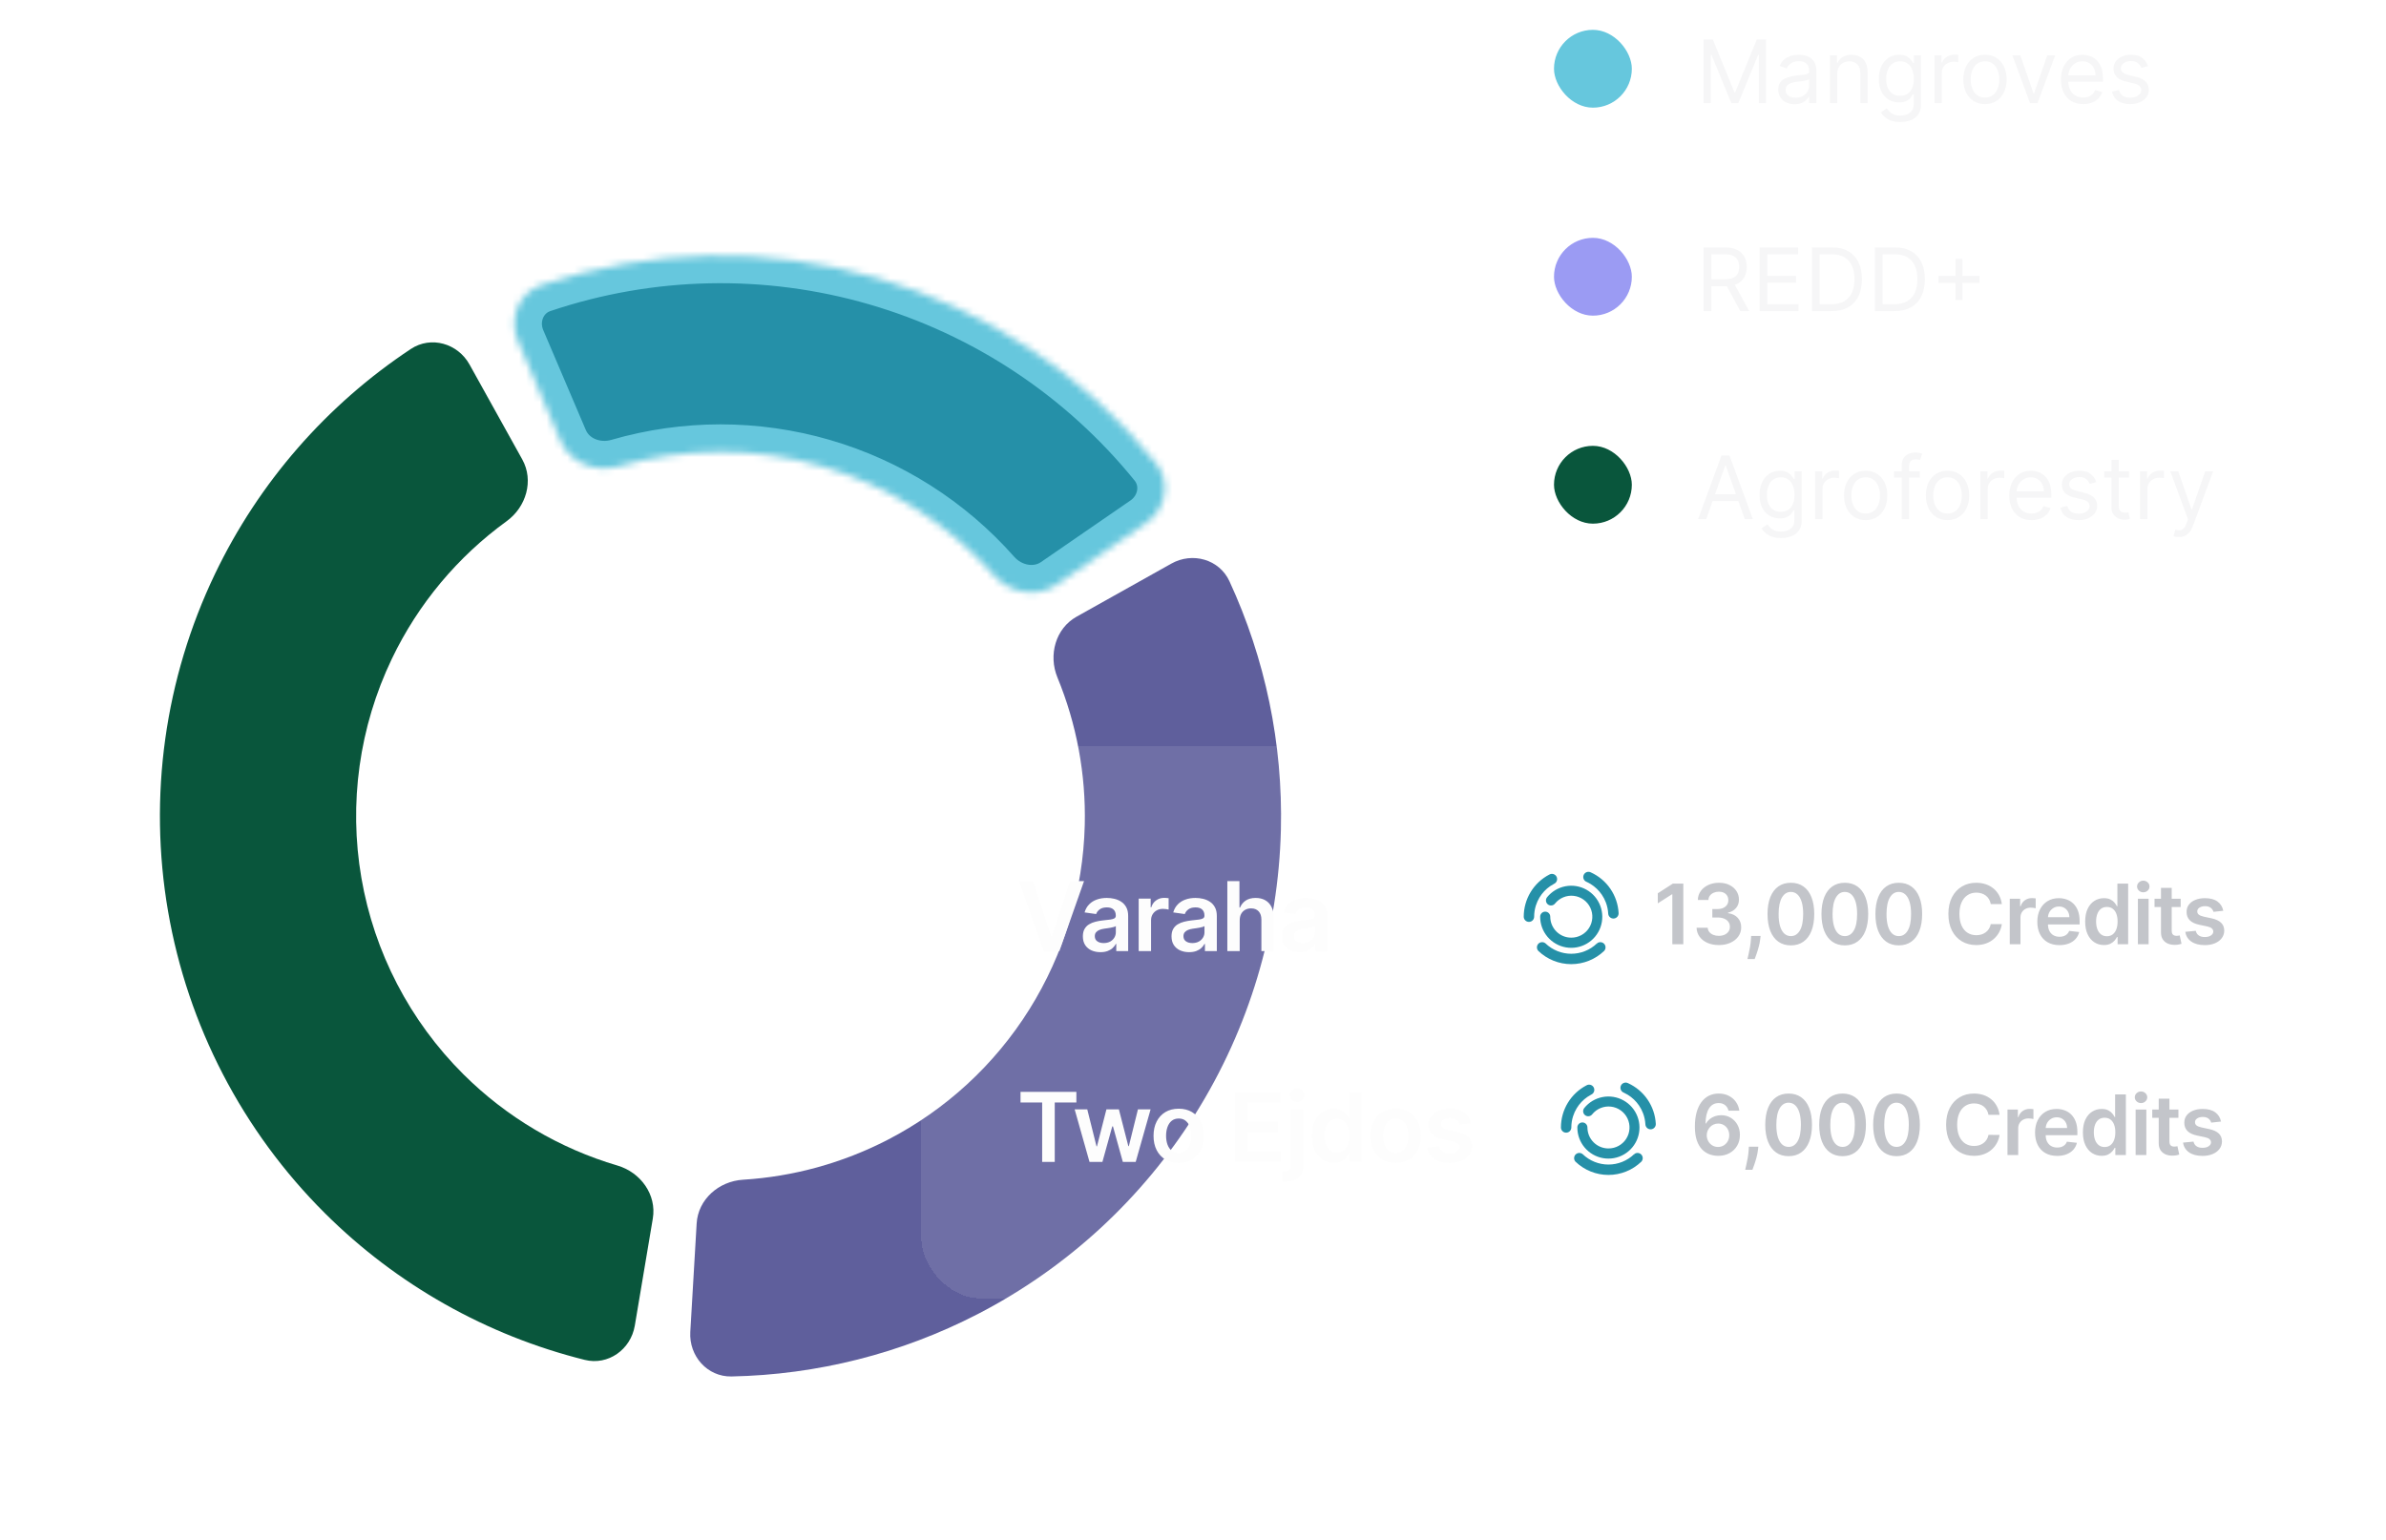
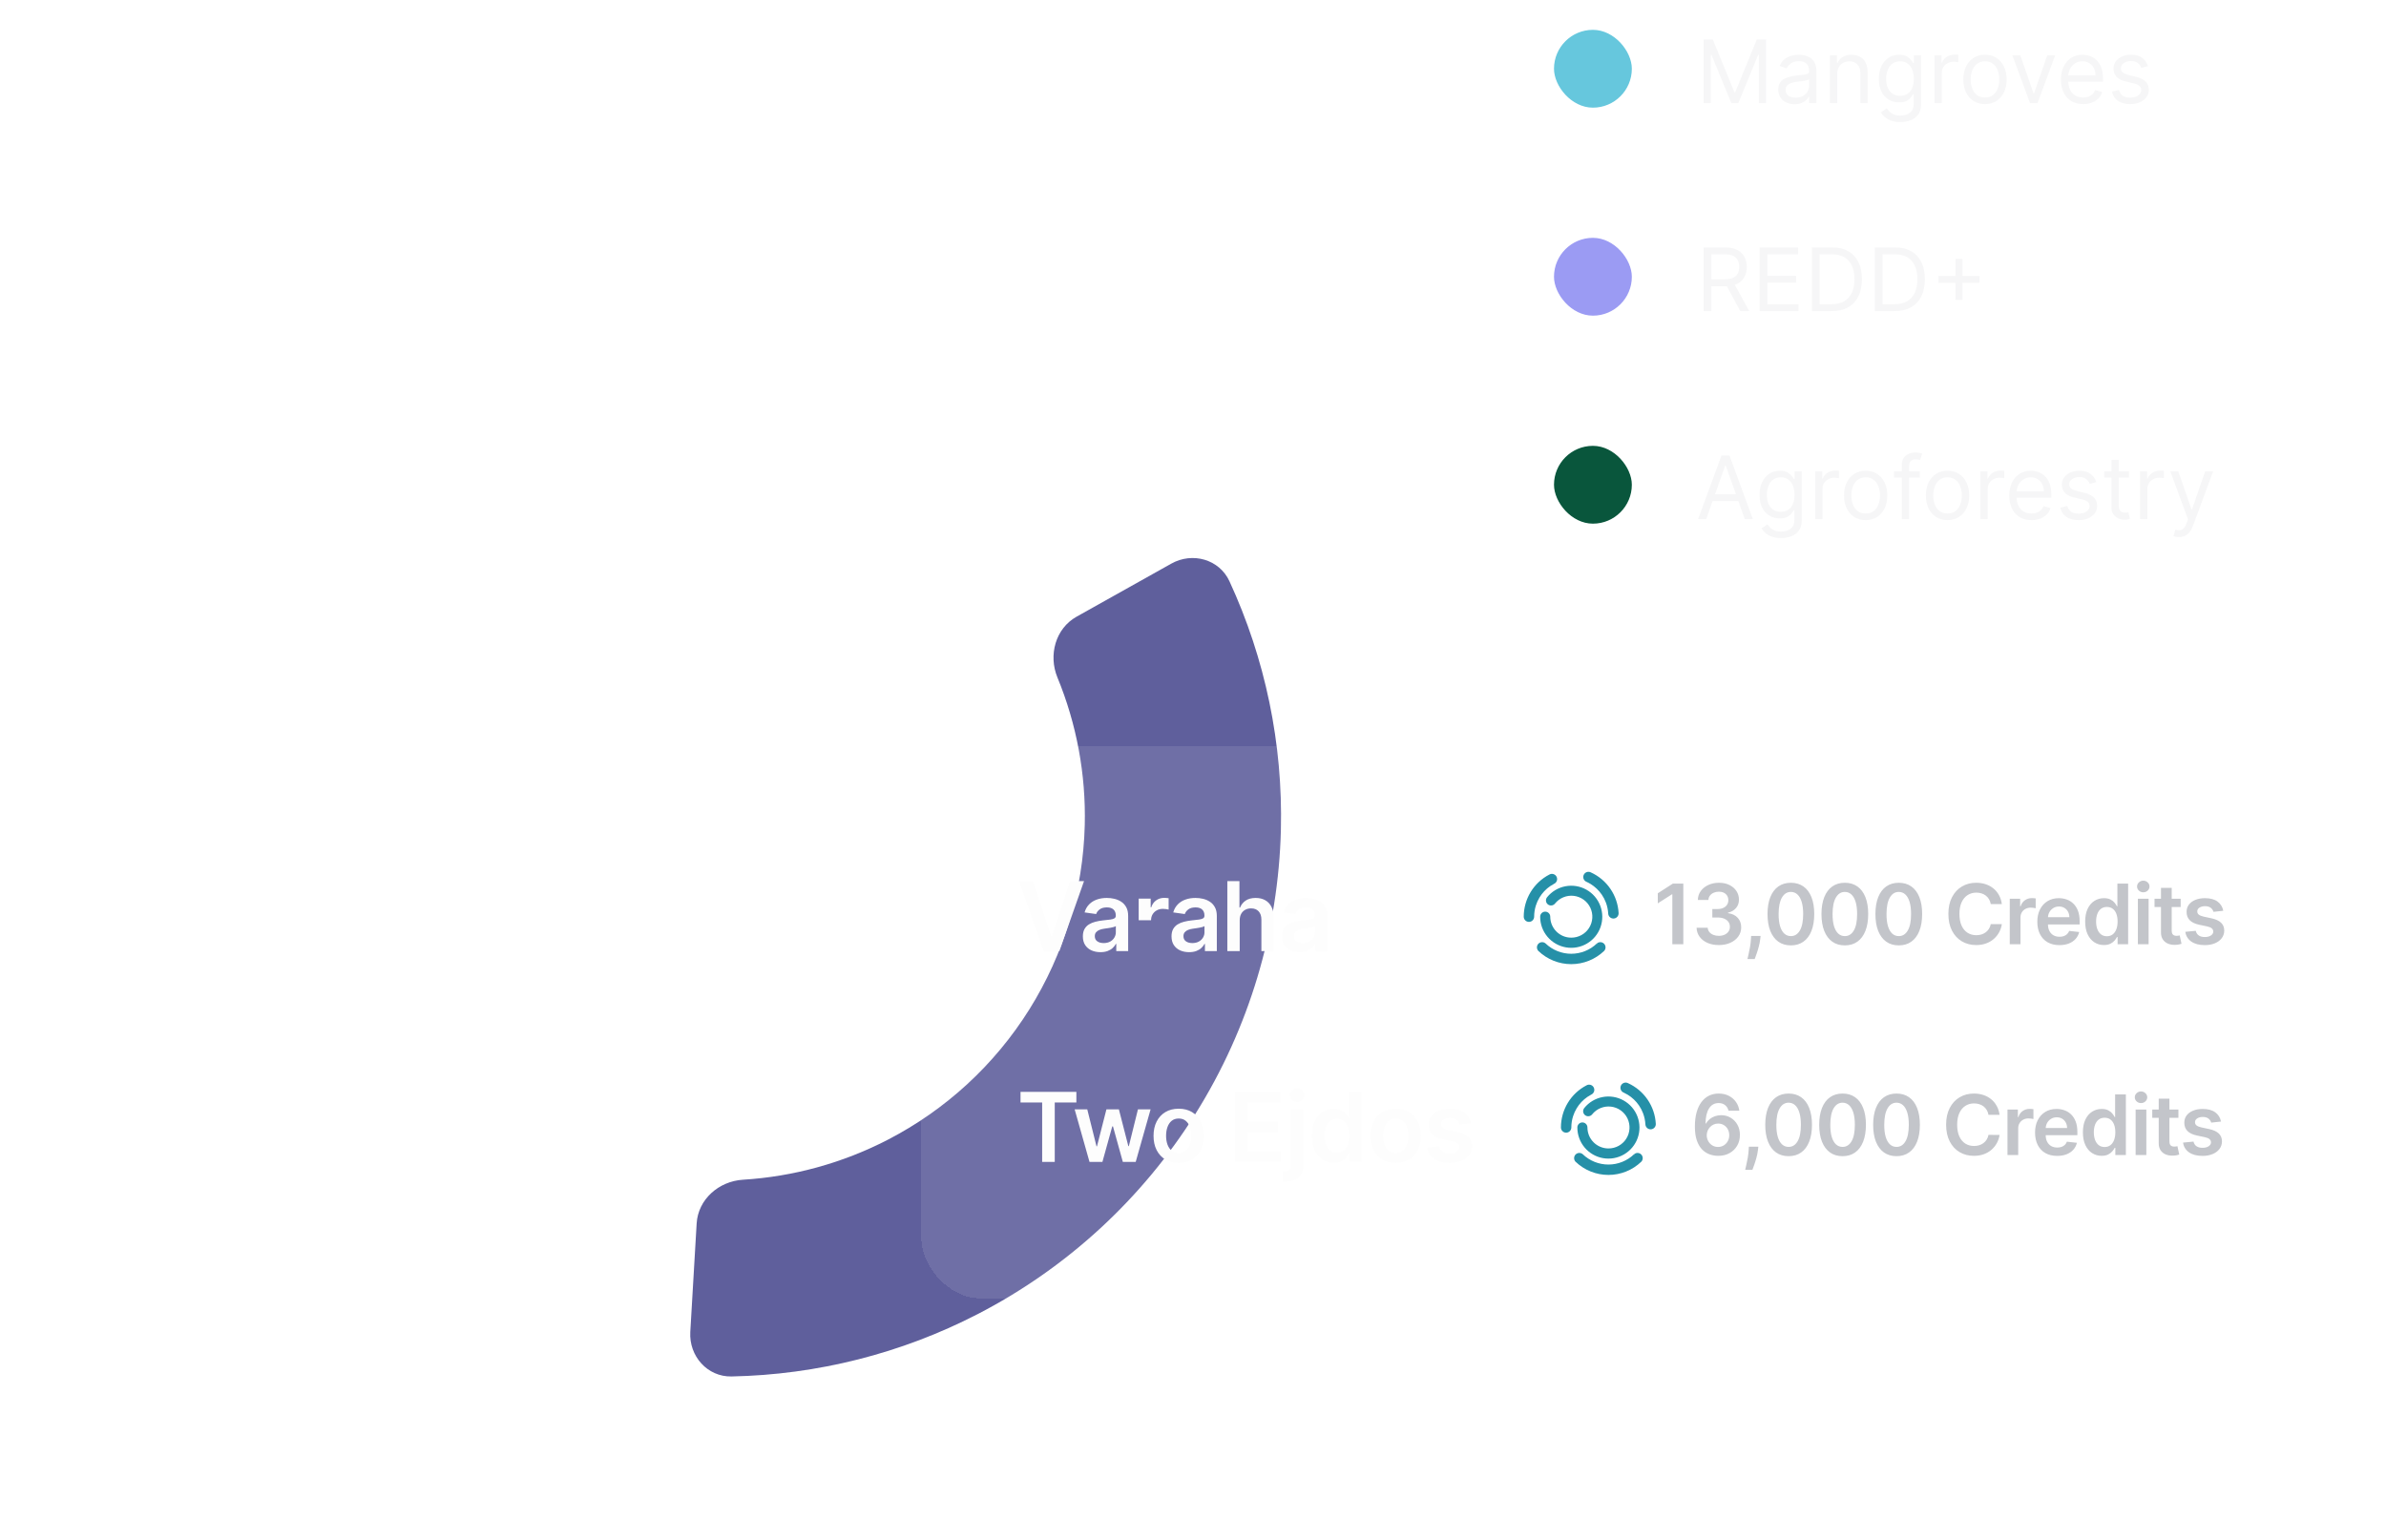
<svg xmlns="http://www.w3.org/2000/svg" width="347" height="224" viewBox="0 0 347 224" fill="none">
  <mask id="path-1-inside-1_10918_12614" fill="white">
    <path d="M75.322 49.578C73.943 46.344 75.442 42.579 78.775 41.457C94.484 36.169 111.488 35.78 127.504 40.428C143.519 45.076 157.674 54.507 168.112 67.383C170.326 70.115 169.576 74.097 166.681 76.091L153.667 85.055C150.771 87.049 146.834 86.287 144.507 83.651C137.886 76.151 129.243 70.644 119.551 67.831C109.859 65.019 99.611 65.044 90.003 67.834C86.627 68.815 82.894 67.35 81.515 64.116L75.322 49.578Z" />
  </mask>
-   <path d="M75.322 49.578C73.943 46.344 75.442 42.579 78.775 41.457C94.484 36.169 111.488 35.78 127.504 40.428C143.519 45.076 157.674 54.507 168.112 67.383C170.326 70.115 169.576 74.097 166.681 76.091L153.667 85.055C150.771 87.049 146.834 86.287 144.507 83.651C137.886 76.151 129.243 70.644 119.551 67.831C109.859 65.019 99.611 65.044 90.003 67.834C86.627 68.815 82.894 67.35 81.515 64.116L75.322 49.578Z" fill="#2590A8" stroke="#66C7DD" stroke-width="8" mask="url(#path-1-inside-1_10918_12614)" />
  <path d="M170.352 81.987C173.419 80.268 177.323 81.353 178.797 84.545C184.013 95.841 186.587 108.209 186.283 120.704C185.928 135.325 181.646 149.581 173.886 161.978C166.126 174.375 155.174 184.457 142.178 191.166C131.072 196.899 118.823 199.988 106.383 200.233C102.868 200.302 100.186 197.264 100.391 193.754L101.315 177.979C101.52 174.469 104.539 171.831 108.049 171.614C115.366 171.162 122.534 169.195 129.089 165.811C137.537 161.45 144.656 154.897 149.699 146.839C154.743 138.781 157.527 129.514 157.758 120.01C157.937 112.635 156.574 105.328 153.783 98.549C152.445 95.298 153.499 91.429 156.566 89.71L170.352 81.987Z" fill="#5F5F9C" />
-   <path d="M92.32 192.842C91.737 196.309 88.445 198.672 85.034 197.82C70.778 194.261 57.707 186.902 47.242 176.476C35.269 164.547 27.3 149.193 24.436 132.536C21.572 115.88 23.956 98.746 31.257 83.503C37.639 70.18 47.502 58.879 59.752 50.763C62.682 48.821 66.574 49.948 68.282 53.022L75.956 66.835C77.663 69.909 76.528 73.755 73.681 75.818C66.566 80.976 60.816 87.844 56.991 95.83C52.245 105.738 50.696 116.875 52.557 127.702C54.419 138.528 59.599 148.509 67.381 156.262C73.654 162.512 81.367 167.066 89.796 169.551C93.169 170.545 95.523 173.791 94.94 177.259L92.32 192.842Z" fill="#09563C" />
  <rect x="226" y="4.34" width="11.321" height="11.321" rx="5.66" fill="#66C7DD" />
  <path d="M247.756 5.738H249.095L252.243 13.426H252.351L255.499 5.738H256.838V15H255.789V7.963H255.698L252.804 15H251.791L248.896 7.963H248.806V15H247.756V5.738ZM260.986 15.163C260.546 15.163 260.147 15.08 259.788 14.914C259.429 14.745 259.144 14.502 258.933 14.186C258.722 13.866 258.617 13.48 258.617 13.028C258.617 12.63 258.695 12.307 258.852 12.06C259.008 11.81 259.218 11.614 259.48 11.472C259.743 11.331 260.032 11.225 260.349 11.156C260.668 11.083 260.989 11.026 261.312 10.984C261.734 10.93 262.076 10.889 262.339 10.862C262.604 10.832 262.797 10.782 262.918 10.713C263.041 10.643 263.103 10.523 263.103 10.351V10.315C263.103 9.868 262.981 9.522 262.737 9.274C262.495 9.027 262.129 8.903 261.638 8.903C261.128 8.903 260.729 9.015 260.439 9.238C260.15 9.461 259.946 9.699 259.829 9.953L258.816 9.591C258.996 9.169 259.238 8.84 259.539 8.605C259.844 8.367 260.175 8.201 260.534 8.107C260.896 8.011 261.252 7.963 261.601 7.963C261.825 7.963 262.081 7.99 262.37 8.044C262.663 8.095 262.945 8.202 263.216 8.365C263.49 8.528 263.718 8.774 263.899 9.102C264.08 9.431 264.17 9.871 264.17 10.423V15H263.103V14.059H263.049C262.976 14.21 262.856 14.371 262.687 14.543C262.518 14.715 262.293 14.861 262.013 14.982C261.733 15.102 261.39 15.163 260.986 15.163ZM261.149 14.204C261.571 14.204 261.927 14.121 262.217 13.955C262.509 13.789 262.729 13.575 262.877 13.313C263.028 13.051 263.103 12.775 263.103 12.485V11.508C263.058 11.563 262.958 11.613 262.805 11.658C262.654 11.7 262.479 11.738 262.28 11.771C262.084 11.801 261.892 11.828 261.706 11.852C261.522 11.873 261.372 11.891 261.258 11.906C260.98 11.943 260.721 12.002 260.48 12.083C260.242 12.161 260.049 12.28 259.901 12.44C259.756 12.597 259.684 12.811 259.684 13.082C259.684 13.453 259.821 13.734 260.095 13.924C260.373 14.111 260.724 14.204 261.149 14.204ZM267.186 10.821V15H266.119V8.053H267.15V9.139H267.24C267.403 8.786 267.65 8.502 267.982 8.288C268.314 8.071 268.742 7.963 269.266 7.963C269.737 7.963 270.148 8.059 270.501 8.252C270.854 8.442 271.128 8.732 271.324 9.12C271.52 9.506 271.618 9.995 271.618 10.586V15H270.551V10.658C270.551 10.113 270.409 9.687 270.126 9.383C269.842 9.075 269.453 8.921 268.959 8.921C268.618 8.921 268.314 8.995 268.045 9.143C267.78 9.291 267.57 9.506 267.417 9.79C267.263 10.073 267.186 10.417 267.186 10.821ZM276.373 17.75C275.857 17.75 275.414 17.683 275.043 17.551C274.672 17.421 274.363 17.249 274.116 17.035C273.872 16.824 273.677 16.598 273.532 16.357L274.383 15.76C274.479 15.886 274.601 16.031 274.749 16.194C274.897 16.36 275.099 16.503 275.355 16.624C275.614 16.747 275.954 16.809 276.373 16.809C276.933 16.809 277.396 16.673 277.761 16.402C278.126 16.131 278.308 15.706 278.308 15.127V13.716H278.218C278.139 13.842 278.028 13.999 277.883 14.186C277.741 14.37 277.536 14.534 277.268 14.679C277.003 14.821 276.644 14.892 276.192 14.892C275.631 14.892 275.127 14.759 274.681 14.493C274.238 14.228 273.887 13.842 273.627 13.336C273.371 12.829 273.243 12.214 273.243 11.49C273.243 10.779 273.368 10.159 273.618 9.632C273.869 9.101 274.217 8.691 274.663 8.401C275.109 8.109 275.625 7.963 276.21 7.963C276.662 7.963 277.021 8.038 277.286 8.189C277.555 8.337 277.76 8.505 277.901 8.695C278.046 8.882 278.158 9.036 278.236 9.157H278.345V8.053H279.376V15.199C279.376 15.796 279.24 16.281 278.969 16.655C278.7 17.032 278.338 17.308 277.883 17.483C277.431 17.661 276.927 17.75 276.373 17.75ZM276.336 13.933C276.765 13.933 277.126 13.835 277.422 13.639C277.717 13.443 277.942 13.161 278.096 12.793C278.25 12.425 278.326 11.985 278.326 11.472C278.326 10.972 278.251 10.53 278.1 10.147C277.95 9.764 277.726 9.464 277.431 9.247C277.135 9.03 276.771 8.921 276.336 8.921C275.884 8.921 275.507 9.036 275.206 9.265C274.907 9.494 274.683 9.802 274.532 10.188C274.384 10.574 274.31 11.002 274.31 11.472C274.31 11.955 274.386 12.381 274.536 12.752C274.69 13.12 274.916 13.409 275.215 13.621C275.516 13.829 275.89 13.933 276.336 13.933ZM281.329 15V8.053H282.361V9.102H282.433C282.56 8.759 282.789 8.48 283.12 8.266C283.452 8.052 283.826 7.945 284.242 7.945C284.32 7.945 284.418 7.946 284.536 7.949C284.654 7.952 284.743 7.957 284.803 7.963V9.048C284.767 9.039 284.684 9.026 284.554 9.007C284.428 8.986 284.293 8.976 284.152 8.976C283.814 8.976 283.512 9.047 283.247 9.188C282.985 9.327 282.777 9.52 282.623 9.767C282.472 10.011 282.397 10.29 282.397 10.604V15H281.329ZM288.679 15.145C288.052 15.145 287.501 14.995 287.028 14.697C286.558 14.399 286.19 13.981 285.925 13.444C285.662 12.908 285.531 12.28 285.531 11.563C285.531 10.839 285.662 10.207 285.925 9.668C286.19 9.128 286.558 8.709 287.028 8.41C287.501 8.112 288.052 7.963 288.679 7.963C289.306 7.963 289.855 8.112 290.325 8.41C290.799 8.709 291.166 9.128 291.429 9.668C291.694 10.207 291.827 10.839 291.827 11.563C291.827 12.28 291.694 12.908 291.429 13.444C291.166 13.981 290.799 14.399 290.325 14.697C289.855 14.995 289.306 15.145 288.679 15.145ZM288.679 14.186C289.155 14.186 289.547 14.064 289.855 13.82C290.162 13.575 290.39 13.254 290.538 12.856C290.685 12.458 290.759 12.027 290.759 11.563C290.759 11.098 290.685 10.666 290.538 10.265C290.39 9.864 290.162 9.54 289.855 9.292C289.547 9.045 289.155 8.921 288.679 8.921C288.202 8.921 287.811 9.045 287.503 9.292C287.195 9.54 286.968 9.864 286.82 10.265C286.672 10.666 286.598 11.098 286.598 11.563C286.598 12.027 286.672 12.458 286.82 12.856C286.968 13.254 287.195 13.575 287.503 13.82C287.811 14.064 288.202 14.186 288.679 14.186ZM298.888 8.053L296.319 15H295.233L292.664 8.053H293.822L295.74 13.589H295.812L297.73 8.053H298.888ZM302.96 15.145C302.291 15.145 301.714 14.997 301.228 14.701C300.746 14.403 300.373 13.987 300.111 13.453C299.852 12.916 299.722 12.292 299.722 11.581C299.722 10.869 299.852 10.242 300.111 9.699C300.373 9.154 300.738 8.729 301.206 8.424C301.676 8.116 302.225 7.963 302.852 7.963C303.214 7.963 303.571 8.023 303.924 8.144C304.277 8.264 304.598 8.46 304.887 8.732C305.177 9 305.407 9.356 305.579 9.799C305.751 10.242 305.837 10.788 305.837 11.436V11.888H300.482V10.966H304.751C304.751 10.574 304.673 10.224 304.516 9.916C304.362 9.609 304.142 9.366 303.856 9.188C303.572 9.01 303.238 8.921 302.852 8.921C302.427 8.921 302.059 9.027 301.748 9.238C301.441 9.446 301.204 9.717 301.038 10.052C300.872 10.387 300.79 10.746 300.79 11.129V11.744C300.79 12.268 300.88 12.713 301.061 13.078C301.245 13.44 301.5 13.716 301.825 13.905C302.151 14.092 302.529 14.186 302.96 14.186C303.241 14.186 303.494 14.147 303.72 14.068C303.949 13.987 304.147 13.866 304.313 13.707C304.479 13.544 304.607 13.342 304.697 13.101L305.728 13.39C305.62 13.74 305.437 14.047 305.181 14.313C304.925 14.575 304.608 14.78 304.231 14.928C303.854 15.072 303.431 15.145 302.96 15.145ZM312.381 9.609L311.422 9.88C311.362 9.721 311.273 9.565 311.156 9.414C311.041 9.261 310.884 9.134 310.685 9.035C310.486 8.935 310.231 8.885 309.921 8.885C309.496 8.885 309.141 8.983 308.858 9.179C308.578 9.372 308.437 9.618 308.437 9.916C308.437 10.182 308.534 10.391 308.727 10.545C308.92 10.699 309.221 10.827 309.631 10.93L310.663 11.183C311.284 11.334 311.746 11.564 312.051 11.875C312.356 12.182 312.508 12.579 312.508 13.064C312.508 13.462 312.393 13.818 312.164 14.132C311.938 14.445 311.621 14.693 311.214 14.873C310.807 15.054 310.334 15.145 309.794 15.145C309.086 15.145 308.499 14.991 308.035 14.683C307.571 14.376 307.277 13.927 307.153 13.336L308.166 13.082C308.263 13.456 308.445 13.737 308.713 13.924C308.985 14.111 309.339 14.204 309.776 14.204C310.274 14.204 310.669 14.098 310.961 13.887C311.257 13.673 311.404 13.417 311.404 13.119C311.404 12.877 311.32 12.675 311.151 12.512C310.982 12.347 310.723 12.223 310.373 12.142L309.215 11.87C308.579 11.72 308.112 11.486 307.813 11.169C307.518 10.85 307.37 10.45 307.37 9.971C307.37 9.579 307.48 9.232 307.7 8.931C307.923 8.629 308.226 8.392 308.609 8.22C308.995 8.049 309.432 7.963 309.921 7.963C310.608 7.963 311.148 8.113 311.54 8.415C311.935 8.716 312.215 9.114 312.381 9.609Z" fill="#F6F6F7" />
  <rect x="226" y="34.598" width="11.321" height="11.321" rx="5.66" fill="#9B9BF3" />
  <path d="M247.756 45.258V35.996H250.886C251.61 35.996 252.204 36.119 252.668 36.366C253.132 36.611 253.476 36.947 253.699 37.375C253.922 37.803 254.034 38.29 254.034 38.836C254.034 39.382 253.922 39.865 253.699 40.288C253.476 40.71 253.134 41.041 252.673 41.283C252.211 41.521 251.622 41.64 250.904 41.64H248.371V40.627H250.868C251.362 40.627 251.76 40.554 252.062 40.41C252.367 40.265 252.587 40.06 252.722 39.795C252.861 39.526 252.93 39.207 252.93 38.836C252.93 38.465 252.861 38.141 252.722 37.864C252.584 37.586 252.362 37.372 252.057 37.221C251.753 37.068 251.35 36.991 250.85 36.991H248.878V45.258H247.756ZM252.116 41.097L254.396 45.258H253.093L250.85 41.097H252.116ZM255.903 45.258V35.996H261.493V36.991H257.025V40.12H261.203V41.115H257.025V44.263H261.565V45.258H255.903ZM266.373 45.258H263.515V35.996H266.5C267.398 35.996 268.167 36.181 268.806 36.552C269.445 36.92 269.935 37.449 270.276 38.139C270.617 38.827 270.787 39.65 270.787 40.609C270.787 41.574 270.615 42.404 270.272 43.101C269.928 43.794 269.427 44.328 268.77 44.702C268.113 45.073 267.314 45.258 266.373 45.258ZM264.636 44.263H266.301C267.066 44.263 267.701 44.115 268.205 43.82C268.708 43.524 269.084 43.104 269.331 42.558C269.578 42.012 269.702 41.362 269.702 40.609C269.702 39.861 269.58 39.217 269.335 38.678C269.091 38.135 268.726 37.719 268.241 37.429C267.755 37.137 267.151 36.991 266.427 36.991H264.636V44.263ZM275.527 45.258H272.669V35.996H275.654C276.552 35.996 277.321 36.181 277.96 36.552C278.599 36.92 279.089 37.449 279.43 38.139C279.771 38.827 279.941 39.65 279.941 40.609C279.941 41.574 279.769 42.404 279.425 43.101C279.082 43.794 278.581 44.328 277.924 44.702C277.267 45.073 276.468 45.258 275.527 45.258ZM273.79 44.263H275.455C276.22 44.263 276.855 44.115 277.359 43.82C277.862 43.524 278.237 43.104 278.485 42.558C278.732 42.012 278.856 41.362 278.856 40.609C278.856 39.861 278.733 39.217 278.489 38.678C278.245 38.135 277.88 37.719 277.395 37.429C276.909 37.137 276.305 36.991 275.581 36.991H273.79V44.263ZM284.391 43.63V37.66H285.404V43.63H284.391ZM281.913 41.151V40.138H287.883V41.151H281.913Z" fill="#F6F6F7" />
  <rect x="226" y="64.856" width="11.321" height="11.321" rx="5.66" fill="#09563C" />
  <path d="M248.136 75.516H246.96L250.361 66.254H251.519L254.92 75.516H253.744L250.977 67.719H250.904L248.136 75.516ZM248.57 71.898H253.31V72.893H248.57V71.898ZM259.022 78.266C258.507 78.266 258.064 78.2 257.693 78.067C257.322 77.937 257.013 77.765 256.766 77.551C256.521 77.34 256.327 77.114 256.182 76.873L257.032 76.276C257.129 76.403 257.251 76.547 257.399 76.71C257.547 76.876 257.749 77.019 258.005 77.14C258.264 77.263 258.603 77.325 259.022 77.325C259.583 77.325 260.046 77.189 260.411 76.918C260.776 76.647 260.958 76.222 260.958 75.643V74.232H260.868C260.789 74.358 260.678 74.515 260.533 74.702C260.391 74.886 260.186 75.05 259.918 75.195C259.653 75.337 259.294 75.407 258.842 75.407C258.281 75.407 257.777 75.275 257.331 75.01C256.888 74.744 256.536 74.358 256.277 73.852C256.021 73.345 255.893 72.73 255.893 72.006C255.893 71.295 256.018 70.675 256.268 70.148C256.518 69.617 256.867 69.207 257.313 68.917C257.759 68.625 258.275 68.479 258.86 68.479C259.312 68.479 259.671 68.554 259.936 68.705C260.204 68.853 260.409 69.022 260.551 69.211C260.696 69.398 260.807 69.552 260.886 69.673H260.994V68.569H262.025V75.715C262.025 76.312 261.89 76.797 261.618 77.171C261.35 77.548 260.988 77.824 260.533 77.999C260.081 78.177 259.577 78.266 259.022 78.266ZM258.986 74.449C259.414 74.449 259.776 74.351 260.072 74.155C260.367 73.959 260.592 73.677 260.746 73.309C260.899 72.941 260.976 72.501 260.976 71.988C260.976 71.488 260.901 71.046 260.75 70.663C260.599 70.28 260.376 69.98 260.081 69.763C259.785 69.546 259.42 69.438 258.986 69.438C258.534 69.438 258.157 69.552 257.856 69.781C257.557 70.01 257.332 70.318 257.182 70.704C257.034 71.09 256.96 71.518 256.96 71.988C256.96 72.471 257.035 72.897 257.186 73.268C257.34 73.636 257.566 73.926 257.865 74.137C258.166 74.345 258.54 74.449 258.986 74.449ZM263.979 75.516V68.569H265.01V69.618H265.083C265.209 69.275 265.439 68.996 265.77 68.782C266.102 68.568 266.476 68.461 266.892 68.461C266.97 68.461 267.068 68.462 267.186 68.465C267.303 68.468 267.392 68.473 267.453 68.479V69.564C267.417 69.555 267.334 69.542 267.204 69.523C267.077 69.502 266.943 69.492 266.801 69.492C266.464 69.492 266.162 69.563 265.897 69.704C265.635 69.843 265.427 70.036 265.273 70.283C265.122 70.528 265.047 70.806 265.047 71.12V75.516H263.979ZM271.329 75.661C270.702 75.661 270.151 75.511 269.678 75.213C269.208 74.915 268.84 74.497 268.574 73.96C268.312 73.424 268.181 72.796 268.181 72.079C268.181 71.355 268.312 70.724 268.574 70.184C268.84 69.644 269.208 69.225 269.678 68.927C270.151 68.628 270.702 68.479 271.329 68.479C271.956 68.479 272.505 68.628 272.975 68.927C273.448 69.225 273.816 69.644 274.078 70.184C274.344 70.724 274.476 71.355 274.476 72.079C274.476 72.796 274.344 73.424 274.078 73.96C273.816 74.497 273.448 74.915 272.975 75.213C272.505 75.511 271.956 75.661 271.329 75.661ZM271.329 74.702C271.805 74.702 272.197 74.58 272.505 74.336C272.812 74.091 273.04 73.77 273.188 73.372C273.335 72.974 273.409 72.543 273.409 72.079C273.409 71.615 273.335 71.182 273.188 70.781C273.04 70.38 272.812 70.056 272.505 69.808C272.197 69.561 271.805 69.438 271.329 69.438C270.852 69.438 270.46 69.561 270.153 69.808C269.845 70.056 269.618 70.38 269.47 70.781C269.322 71.182 269.248 71.615 269.248 72.079C269.248 72.543 269.322 72.974 269.47 73.372C269.618 73.77 269.845 74.091 270.153 74.336C270.46 74.58 270.852 74.702 271.329 74.702ZM279.199 68.569V69.474H275.455V68.569H279.199ZM276.576 75.516V67.61C276.576 67.212 276.67 66.881 276.857 66.615C277.043 66.35 277.286 66.151 277.585 66.018C277.883 65.886 278.198 65.819 278.53 65.819C278.792 65.819 279.006 65.841 279.172 65.883C279.338 65.925 279.462 65.964 279.543 66L279.235 66.923C279.181 66.905 279.106 66.882 279.009 66.855C278.916 66.828 278.792 66.814 278.638 66.814C278.286 66.814 278.031 66.903 277.874 67.081C277.72 67.259 277.643 67.52 277.643 67.864V75.516H276.576ZM283.231 75.661C282.604 75.661 282.054 75.511 281.58 75.213C281.11 74.915 280.742 74.497 280.477 73.96C280.215 73.424 280.083 72.796 280.083 72.079C280.083 71.355 280.215 70.724 280.477 70.184C280.742 69.644 281.11 69.225 281.58 68.927C282.054 68.628 282.604 68.479 283.231 68.479C283.858 68.479 284.407 68.628 284.878 68.927C285.351 69.225 285.719 69.644 285.981 70.184C286.246 70.724 286.379 71.355 286.379 72.079C286.379 72.796 286.246 73.424 285.981 73.96C285.719 74.497 285.351 74.915 284.878 75.213C284.407 75.511 283.858 75.661 283.231 75.661ZM283.231 74.702C283.708 74.702 284.1 74.58 284.407 74.336C284.715 74.091 284.942 73.77 285.09 73.372C285.238 72.974 285.312 72.543 285.312 72.079C285.312 71.615 285.238 71.182 285.09 70.781C284.942 70.38 284.715 70.056 284.407 69.808C284.1 69.561 283.708 69.438 283.231 69.438C282.755 69.438 282.363 69.561 282.055 69.808C281.748 70.056 281.52 70.38 281.372 70.781C281.225 71.182 281.151 71.615 281.151 72.079C281.151 72.543 281.225 72.974 281.372 73.372C281.52 73.77 281.748 74.091 282.055 74.336C282.363 74.58 282.755 74.702 283.231 74.702ZM288.008 75.516V68.569H289.04V69.618H289.112C289.239 69.275 289.468 68.996 289.799 68.782C290.131 68.568 290.505 68.461 290.921 68.461C290.999 68.461 291.097 68.462 291.215 68.465C291.333 68.468 291.422 68.473 291.482 68.479V69.564C291.446 69.555 291.363 69.542 291.233 69.523C291.106 69.502 290.972 69.492 290.831 69.492C290.493 69.492 290.191 69.563 289.926 69.704C289.664 69.843 289.456 70.036 289.302 70.283C289.151 70.528 289.076 70.806 289.076 71.12V75.516H288.008ZM295.448 75.661C294.779 75.661 294.201 75.513 293.716 75.218C293.234 74.919 292.861 74.503 292.599 73.969C292.34 73.433 292.21 72.808 292.21 72.097C292.21 71.385 292.34 70.758 292.599 70.216C292.861 69.67 293.226 69.245 293.693 68.94C294.164 68.632 294.713 68.479 295.34 68.479C295.701 68.479 296.059 68.539 296.412 68.66C296.764 68.78 297.085 68.976 297.375 69.248C297.664 69.516 297.895 69.872 298.067 70.315C298.239 70.758 298.325 71.304 298.325 71.952V72.404H292.97V71.482H297.239C297.239 71.09 297.161 70.74 297.004 70.433C296.85 70.125 296.63 69.882 296.344 69.704C296.06 69.526 295.726 69.438 295.34 69.438C294.915 69.438 294.547 69.543 294.236 69.754C293.929 69.962 293.692 70.234 293.526 70.568C293.36 70.903 293.277 71.262 293.277 71.645V72.26C293.277 72.784 293.368 73.229 293.549 73.594C293.733 73.956 293.987 74.232 294.313 74.422C294.639 74.609 295.017 74.702 295.448 74.702C295.729 74.702 295.982 74.663 296.208 74.584C296.437 74.503 296.635 74.382 296.8 74.223C296.966 74.06 297.094 73.858 297.185 73.617L298.216 73.906C298.108 74.256 297.925 74.563 297.669 74.829C297.413 75.091 297.096 75.296 296.719 75.444C296.342 75.588 295.919 75.661 295.448 75.661ZM304.869 70.125L303.91 70.396C303.85 70.237 303.761 70.081 303.643 69.93C303.529 69.777 303.372 69.65 303.173 69.551C302.974 69.451 302.719 69.401 302.409 69.401C301.984 69.401 301.629 69.499 301.346 69.695C301.065 69.888 300.925 70.134 300.925 70.433C300.925 70.698 301.022 70.907 301.215 71.061C301.408 71.215 301.709 71.343 302.119 71.446L303.15 71.699C303.771 71.85 304.234 72.08 304.539 72.391C304.843 72.698 304.996 73.095 304.996 73.58C304.996 73.978 304.881 74.334 304.652 74.648C304.426 74.961 304.109 75.209 303.702 75.389C303.295 75.57 302.822 75.661 302.282 75.661C301.573 75.661 300.987 75.507 300.523 75.2C300.058 74.892 299.764 74.443 299.641 73.852L300.654 73.598C300.75 73.972 300.933 74.253 301.201 74.44C301.472 74.627 301.827 74.72 302.264 74.72C302.761 74.72 303.156 74.615 303.449 74.403C303.744 74.189 303.892 73.933 303.892 73.635C303.892 73.393 303.808 73.191 303.639 73.029C303.47 72.863 303.211 72.739 302.861 72.658L301.703 72.386C301.067 72.236 300.6 72.002 300.301 71.685C300.006 71.366 299.858 70.966 299.858 70.487C299.858 70.095 299.968 69.748 300.188 69.447C300.411 69.145 300.714 68.908 301.097 68.737C301.483 68.565 301.92 68.479 302.409 68.479C303.096 68.479 303.636 68.629 304.028 68.931C304.423 69.233 304.703 69.63 304.869 70.125ZM309.623 68.569V69.474H306.023V68.569H309.623ZM307.073 66.905H308.14V73.526C308.14 73.828 308.184 74.054 308.271 74.204C308.362 74.352 308.476 74.452 308.615 74.503C308.757 74.551 308.906 74.575 309.063 74.575C309.18 74.575 309.277 74.569 309.352 74.557C309.427 74.542 309.488 74.53 309.533 74.521L309.75 75.48C309.678 75.507 309.577 75.534 309.447 75.561C309.317 75.591 309.153 75.606 308.954 75.606C308.653 75.606 308.357 75.542 308.068 75.412C307.781 75.282 307.543 75.085 307.353 74.82C307.166 74.554 307.073 74.219 307.073 73.816V66.905ZM311.229 75.516V68.569H312.26V69.618H312.333C312.459 69.275 312.688 68.996 313.02 68.782C313.352 68.568 313.726 68.461 314.142 68.461C314.22 68.461 314.318 68.462 314.436 68.465C314.553 68.468 314.642 68.473 314.702 68.479V69.564C314.666 69.555 314.583 69.542 314.454 69.523C314.327 69.502 314.193 69.492 314.051 69.492C313.713 69.492 313.412 69.563 313.147 69.704C312.884 69.843 312.676 70.036 312.523 70.283C312.372 70.528 312.296 70.806 312.296 71.12V75.516H311.229ZM316.867 78.121C316.686 78.121 316.524 78.106 316.383 78.076C316.241 78.049 316.143 78.022 316.089 77.995L316.36 77.054C316.619 77.12 316.848 77.144 317.047 77.126C317.246 77.108 317.423 77.019 317.577 76.859C317.733 76.703 317.877 76.448 318.006 76.095L318.205 75.552L315.636 68.569H316.794L318.712 74.105H318.784L320.702 68.569H321.86L318.911 76.529C318.778 76.888 318.614 77.185 318.418 77.42C318.222 77.658 317.994 77.835 317.735 77.949C317.479 78.064 317.189 78.121 316.867 78.121Z" fill="#F6F6F7" />
  <g filter="url(#filter0_bd_10918_12614)">
    <rect x="134" y="105.032" width="204.296" height="80.381" rx="8.662" fill="white" fill-opacity="0.1" shape-rendering="crispEdges" />
-     <path d="M150.226 124.71L152.876 132.724H152.98L155.625 124.71H157.653L154.064 134.892H151.787L148.202 124.71H150.226ZM160.039 135.046C159.556 135.046 159.12 134.959 158.732 134.787C158.347 134.611 158.043 134.353 157.817 134.012C157.595 133.67 157.484 133.249 157.484 132.749C157.484 132.318 157.564 131.962 157.723 131.68C157.882 131.398 158.099 131.173 158.374 131.004C158.649 130.835 158.959 130.707 159.304 130.621C159.652 130.531 160.011 130.467 160.382 130.427C160.83 130.381 161.193 130.339 161.471 130.303C161.75 130.263 161.952 130.203 162.078 130.124C162.207 130.041 162.272 129.913 162.272 129.741V129.711C162.272 129.337 162.161 129.047 161.939 128.841C161.717 128.636 161.397 128.533 160.979 128.533C160.538 128.533 160.189 128.629 159.93 128.821C159.675 129.013 159.502 129.24 159.413 129.502L157.733 129.264C157.865 128.8 158.084 128.412 158.389 128.1C158.694 127.785 159.067 127.55 159.507 127.394C159.948 127.235 160.435 127.156 160.969 127.156C161.337 127.156 161.703 127.199 162.068 127.285C162.432 127.371 162.766 127.514 163.067 127.713C163.369 127.908 163.611 128.175 163.793 128.513C163.979 128.851 164.071 129.274 164.071 129.781V134.892H162.341V133.843H162.282C162.172 134.055 162.018 134.254 161.819 134.439C161.624 134.621 161.377 134.769 161.078 134.882C160.784 134.991 160.437 135.046 160.039 135.046ZM160.507 133.723C160.868 133.723 161.181 133.652 161.446 133.509C161.712 133.364 161.915 133.171 162.058 132.933C162.204 132.694 162.277 132.434 162.277 132.152V131.252C162.22 131.299 162.124 131.342 161.988 131.382C161.856 131.421 161.707 131.456 161.541 131.486C161.375 131.516 161.211 131.542 161.049 131.566C160.886 131.589 160.745 131.609 160.626 131.625C160.358 131.662 160.117 131.721 159.905 131.804C159.693 131.887 159.526 132.003 159.403 132.152C159.28 132.298 159.219 132.487 159.219 132.719C159.219 133.05 159.34 133.301 159.582 133.47C159.824 133.639 160.132 133.723 160.507 133.723ZM165.601 134.892V127.255H167.346V128.528H167.426C167.565 128.087 167.803 127.747 168.142 127.509C168.483 127.267 168.872 127.146 169.31 127.146C169.409 127.146 169.52 127.151 169.643 127.161C169.769 127.167 169.873 127.179 169.956 127.196V128.851C169.88 128.825 169.759 128.801 169.593 128.781C169.431 128.758 169.273 128.747 169.121 128.747C168.793 128.747 168.498 128.818 168.236 128.96C167.977 129.1 167.774 129.294 167.624 129.542C167.475 129.791 167.401 130.077 167.401 130.402V134.892H165.601ZM172.933 135.046C172.449 135.046 172.013 134.959 171.625 134.787C171.241 134.611 170.936 134.353 170.71 134.012C170.488 133.67 170.377 133.249 170.377 132.749C170.377 132.318 170.457 131.962 170.616 131.68C170.775 131.398 170.992 131.173 171.267 131.004C171.542 130.835 171.852 130.707 172.197 130.621C172.545 130.531 172.904 130.467 173.276 130.427C173.723 130.381 174.086 130.339 174.364 130.303C174.643 130.263 174.845 130.203 174.971 130.124C175.1 130.041 175.165 129.913 175.165 129.741V129.711C175.165 129.337 175.054 129.047 174.832 128.841C174.61 128.636 174.29 128.533 173.872 128.533C173.431 128.533 173.082 128.629 172.823 128.821C172.568 129.013 172.396 129.24 172.306 129.502L170.626 129.264C170.758 128.8 170.977 128.412 171.282 128.1C171.587 127.785 171.96 127.55 172.401 127.394C172.841 127.235 173.329 127.156 173.862 127.156C174.23 127.156 174.596 127.199 174.961 127.285C175.326 127.371 175.659 127.514 175.96 127.713C176.262 127.908 176.504 128.175 176.686 128.513C176.872 128.851 176.965 129.274 176.965 129.781V134.892H175.234V133.843H175.175C175.065 134.055 174.911 134.254 174.712 134.439C174.517 134.621 174.27 134.769 173.972 134.882C173.677 134.991 173.33 135.046 172.933 135.046ZM173.4 133.723C173.761 133.723 174.074 133.652 174.34 133.509C174.605 133.364 174.808 133.171 174.951 132.933C175.097 132.694 175.17 132.434 175.17 132.152V131.252C175.113 131.299 175.017 131.342 174.881 131.382C174.749 131.421 174.6 131.456 174.434 131.486C174.268 131.516 174.104 131.542 173.942 131.566C173.779 131.589 173.639 131.609 173.519 131.625C173.251 131.662 173.01 131.721 172.798 131.804C172.586 131.887 172.419 132.003 172.296 132.152C172.174 132.298 172.112 132.487 172.112 132.719C172.112 133.05 172.233 133.301 172.475 133.47C172.717 133.639 173.025 133.723 173.4 133.723ZM180.294 130.417V134.892H178.494V124.71H180.254V128.553H180.344C180.523 128.122 180.799 127.782 181.174 127.534C181.552 127.282 182.032 127.156 182.616 127.156C183.146 127.156 183.608 127.267 184.003 127.489C184.397 127.711 184.702 128.036 184.917 128.463C185.136 128.891 185.246 129.413 185.246 130.029V134.892H183.446V130.308C183.446 129.794 183.313 129.395 183.048 129.11C182.786 128.821 182.418 128.677 181.944 128.677C181.626 128.677 181.341 128.747 181.089 128.886C180.841 129.022 180.645 129.219 180.503 129.477C180.363 129.736 180.294 130.049 180.294 130.417ZM188.998 135.046C188.514 135.046 188.078 134.959 187.69 134.787C187.306 134.611 187.001 134.353 186.775 134.012C186.553 133.67 186.442 133.249 186.442 132.749C186.442 132.318 186.522 131.962 186.681 131.68C186.84 131.398 187.057 131.173 187.332 131.004C187.607 130.835 187.917 130.707 188.262 130.621C188.61 130.531 188.969 130.467 189.341 130.427C189.788 130.381 190.151 130.339 190.429 130.303C190.708 130.263 190.91 130.203 191.036 130.124C191.165 130.041 191.23 129.913 191.23 129.741V129.711C191.23 129.337 191.119 129.047 190.897 128.841C190.675 128.636 190.355 128.533 189.937 128.533C189.496 128.533 189.147 128.629 188.888 128.821C188.633 129.013 188.461 129.24 188.371 129.502L186.691 129.264C186.823 128.8 187.042 128.412 187.347 128.1C187.652 127.785 188.025 127.55 188.466 127.394C188.906 127.235 189.394 127.156 189.927 127.156C190.295 127.156 190.661 127.199 191.026 127.285C191.391 127.371 191.724 127.514 192.025 127.713C192.327 127.908 192.569 128.175 192.751 128.513C192.937 128.851 193.03 129.274 193.03 129.781V134.892H191.299V133.843H191.24C191.13 134.055 190.976 134.254 190.777 134.439C190.582 134.621 190.335 134.769 190.037 134.882C189.742 134.991 189.395 135.046 188.998 135.046ZM189.465 133.723C189.826 133.723 190.139 133.652 190.405 133.509C190.67 133.364 190.873 133.171 191.016 132.933C191.162 132.694 191.235 132.434 191.235 132.152V131.252C191.178 131.299 191.082 131.342 190.946 131.382C190.814 131.421 190.665 131.456 190.499 131.486C190.333 131.516 190.169 131.542 190.007 131.566C189.844 131.589 189.704 131.609 189.584 131.625C189.316 131.662 189.075 131.721 188.863 131.804C188.651 131.887 188.484 132.003 188.361 132.152C188.239 132.298 188.177 132.487 188.177 132.719C188.177 133.05 188.298 133.301 188.54 133.47C188.782 133.639 189.09 133.723 189.465 133.723Z" fill="#FDFDFD" />
+     <path d="M150.226 124.71L152.876 132.724H152.98L155.625 124.71H157.653L154.064 134.892H151.787L148.202 124.71H150.226ZM160.039 135.046C159.556 135.046 159.12 134.959 158.732 134.787C158.347 134.611 158.043 134.353 157.817 134.012C157.595 133.67 157.484 133.249 157.484 132.749C157.484 132.318 157.564 131.962 157.723 131.68C157.882 131.398 158.099 131.173 158.374 131.004C158.649 130.835 158.959 130.707 159.304 130.621C159.652 130.531 160.011 130.467 160.382 130.427C160.83 130.381 161.193 130.339 161.471 130.303C161.75 130.263 161.952 130.203 162.078 130.124C162.207 130.041 162.272 129.913 162.272 129.741V129.711C162.272 129.337 162.161 129.047 161.939 128.841C161.717 128.636 161.397 128.533 160.979 128.533C160.538 128.533 160.189 128.629 159.93 128.821C159.675 129.013 159.502 129.24 159.413 129.502L157.733 129.264C157.865 128.8 158.084 128.412 158.389 128.1C158.694 127.785 159.067 127.55 159.507 127.394C159.948 127.235 160.435 127.156 160.969 127.156C161.337 127.156 161.703 127.199 162.068 127.285C162.432 127.371 162.766 127.514 163.067 127.713C163.369 127.908 163.611 128.175 163.793 128.513C163.979 128.851 164.071 129.274 164.071 129.781V134.892H162.341V133.843H162.282C162.172 134.055 162.018 134.254 161.819 134.439C161.624 134.621 161.377 134.769 161.078 134.882C160.784 134.991 160.437 135.046 160.039 135.046ZM160.507 133.723C160.868 133.723 161.181 133.652 161.446 133.509C161.712 133.364 161.915 133.171 162.058 132.933C162.204 132.694 162.277 132.434 162.277 132.152V131.252C162.22 131.299 162.124 131.342 161.988 131.382C161.856 131.421 161.707 131.456 161.541 131.486C161.375 131.516 161.211 131.542 161.049 131.566C160.886 131.589 160.745 131.609 160.626 131.625C160.358 131.662 160.117 131.721 159.905 131.804C159.693 131.887 159.526 132.003 159.403 132.152C159.28 132.298 159.219 132.487 159.219 132.719C159.219 133.05 159.34 133.301 159.582 133.47C159.824 133.639 160.132 133.723 160.507 133.723ZM165.601 134.892V127.255H167.346V128.528H167.426C167.565 128.087 167.803 127.747 168.142 127.509C168.483 127.267 168.872 127.146 169.31 127.146C169.409 127.146 169.52 127.151 169.643 127.161C169.769 127.167 169.873 127.179 169.956 127.196V128.851C169.88 128.825 169.759 128.801 169.593 128.781C169.431 128.758 169.273 128.747 169.121 128.747C168.793 128.747 168.498 128.818 168.236 128.96C167.977 129.1 167.774 129.294 167.624 129.542C167.475 129.791 167.401 130.077 167.401 130.402H165.601ZM172.933 135.046C172.449 135.046 172.013 134.959 171.625 134.787C171.241 134.611 170.936 134.353 170.71 134.012C170.488 133.67 170.377 133.249 170.377 132.749C170.377 132.318 170.457 131.962 170.616 131.68C170.775 131.398 170.992 131.173 171.267 131.004C171.542 130.835 171.852 130.707 172.197 130.621C172.545 130.531 172.904 130.467 173.276 130.427C173.723 130.381 174.086 130.339 174.364 130.303C174.643 130.263 174.845 130.203 174.971 130.124C175.1 130.041 175.165 129.913 175.165 129.741V129.711C175.165 129.337 175.054 129.047 174.832 128.841C174.61 128.636 174.29 128.533 173.872 128.533C173.431 128.533 173.082 128.629 172.823 128.821C172.568 129.013 172.396 129.24 172.306 129.502L170.626 129.264C170.758 128.8 170.977 128.412 171.282 128.1C171.587 127.785 171.96 127.55 172.401 127.394C172.841 127.235 173.329 127.156 173.862 127.156C174.23 127.156 174.596 127.199 174.961 127.285C175.326 127.371 175.659 127.514 175.96 127.713C176.262 127.908 176.504 128.175 176.686 128.513C176.872 128.851 176.965 129.274 176.965 129.781V134.892H175.234V133.843H175.175C175.065 134.055 174.911 134.254 174.712 134.439C174.517 134.621 174.27 134.769 173.972 134.882C173.677 134.991 173.33 135.046 172.933 135.046ZM173.4 133.723C173.761 133.723 174.074 133.652 174.34 133.509C174.605 133.364 174.808 133.171 174.951 132.933C175.097 132.694 175.17 132.434 175.17 132.152V131.252C175.113 131.299 175.017 131.342 174.881 131.382C174.749 131.421 174.6 131.456 174.434 131.486C174.268 131.516 174.104 131.542 173.942 131.566C173.779 131.589 173.639 131.609 173.519 131.625C173.251 131.662 173.01 131.721 172.798 131.804C172.586 131.887 172.419 132.003 172.296 132.152C172.174 132.298 172.112 132.487 172.112 132.719C172.112 133.05 172.233 133.301 172.475 133.47C172.717 133.639 173.025 133.723 173.4 133.723ZM180.294 130.417V134.892H178.494V124.71H180.254V128.553H180.344C180.523 128.122 180.799 127.782 181.174 127.534C181.552 127.282 182.032 127.156 182.616 127.156C183.146 127.156 183.608 127.267 184.003 127.489C184.397 127.711 184.702 128.036 184.917 128.463C185.136 128.891 185.246 129.413 185.246 130.029V134.892H183.446V130.308C183.446 129.794 183.313 129.395 183.048 129.11C182.786 128.821 182.418 128.677 181.944 128.677C181.626 128.677 181.341 128.747 181.089 128.886C180.841 129.022 180.645 129.219 180.503 129.477C180.363 129.736 180.294 130.049 180.294 130.417ZM188.998 135.046C188.514 135.046 188.078 134.959 187.69 134.787C187.306 134.611 187.001 134.353 186.775 134.012C186.553 133.67 186.442 133.249 186.442 132.749C186.442 132.318 186.522 131.962 186.681 131.68C186.84 131.398 187.057 131.173 187.332 131.004C187.607 130.835 187.917 130.707 188.262 130.621C188.61 130.531 188.969 130.467 189.341 130.427C189.788 130.381 190.151 130.339 190.429 130.303C190.708 130.263 190.91 130.203 191.036 130.124C191.165 130.041 191.23 129.913 191.23 129.741V129.711C191.23 129.337 191.119 129.047 190.897 128.841C190.675 128.636 190.355 128.533 189.937 128.533C189.496 128.533 189.147 128.629 188.888 128.821C188.633 129.013 188.461 129.24 188.371 129.502L186.691 129.264C186.823 128.8 187.042 128.412 187.347 128.1C187.652 127.785 188.025 127.55 188.466 127.394C188.906 127.235 189.394 127.156 189.927 127.156C190.295 127.156 190.661 127.199 191.026 127.285C191.391 127.371 191.724 127.514 192.025 127.713C192.327 127.908 192.569 128.175 192.751 128.513C192.937 128.851 193.03 129.274 193.03 129.781V134.892H191.299V133.843H191.24C191.13 134.055 190.976 134.254 190.777 134.439C190.582 134.621 190.335 134.769 190.037 134.882C189.742 134.991 189.395 135.046 188.998 135.046ZM189.465 133.723C189.826 133.723 190.139 133.652 190.405 133.509C190.67 133.364 190.873 133.171 191.016 132.933C191.162 132.694 191.235 132.434 191.235 132.152V131.252C191.178 131.299 191.082 131.342 190.946 131.382C190.814 131.421 190.665 131.456 190.499 131.486C190.333 131.516 190.169 131.542 190.007 131.566C189.844 131.589 189.704 131.609 189.584 131.625C189.316 131.662 189.075 131.721 188.863 131.804C188.651 131.887 188.484 132.003 188.361 132.152C188.239 132.298 188.177 132.487 188.177 132.719C188.177 133.05 188.298 133.301 188.54 133.47C188.782 133.639 189.09 133.723 189.465 133.723Z" fill="#FDFDFD" />
    <g clip-path="url(#clip0_10918_12614)">
      <path fill-rule="evenodd" clip-rule="evenodd" d="M231.078 123.358C230.974 123.349 230.87 123.361 230.771 123.395C230.673 123.428 230.582 123.481 230.505 123.55C230.428 123.62 230.366 123.705 230.323 123.799C230.28 123.894 230.257 123.997 230.255 124.101C230.254 124.205 230.273 124.308 230.313 124.404C230.354 124.5 230.413 124.586 230.488 124.658C230.56 124.728 230.645 124.782 230.739 124.818C230.939 124.909 231.132 125.012 231.318 125.126C231.965 125.523 232.524 126.054 232.955 126.685C233.201 127.045 233.401 127.432 233.552 127.837C233.743 128.348 233.856 128.888 233.885 129.439C233.896 129.639 233.986 129.827 234.135 129.961C234.285 130.095 234.481 130.165 234.682 130.154C234.882 130.143 235.07 130.053 235.204 129.904C235.338 129.755 235.408 129.558 235.397 129.358C235.329 128.096 234.917 126.876 234.204 125.833C233.493 124.791 232.511 123.965 231.363 123.442C231.275 123.395 231.178 123.367 231.078 123.358ZM230.868 124.503L230.848 124.556L230.871 124.505L230.868 124.503ZM225.901 123.683C225.8 123.655 225.695 123.648 225.592 123.663C225.493 123.677 225.398 123.711 225.312 123.762C224.194 124.345 223.257 125.223 222.603 126.301C221.947 127.381 221.6 128.621 221.6 129.885V129.885C221.6 130.086 221.68 130.278 221.822 130.42C221.964 130.562 222.156 130.642 222.357 130.642C222.558 130.642 222.75 130.562 222.892 130.42C223.034 130.278 223.114 130.086 223.114 129.885V129.885C223.114 129.334 223.198 128.789 223.361 128.268L223.361 128.268C223.491 127.855 223.67 127.458 223.896 127.085C224.292 126.432 224.822 125.872 225.447 125.441L225.447 125.441C225.627 125.318 225.814 125.204 226.009 125.103C226.1 125.062 226.183 125.003 226.251 124.93C226.322 124.854 226.377 124.764 226.412 124.666C226.447 124.568 226.461 124.464 226.454 124.361C226.447 124.257 226.418 124.156 226.37 124.063C226.322 123.971 226.256 123.89 226.175 123.824C226.094 123.759 226.001 123.711 225.901 123.683ZM232.257 133.763L232.438 133.981L232.438 133.981L232.241 133.777C231.237 134.741 229.899 135.279 228.507 135.279C227.115 135.279 225.777 134.741 224.772 133.777L224.765 133.769L224.756 133.763C224.609 133.641 224.421 133.58 224.231 133.591C224.04 133.602 223.86 133.685 223.728 133.823C223.596 133.961 223.521 134.143 223.518 134.334C223.515 134.525 223.584 134.711 223.712 134.853L223.719 134.86L223.726 134.868C225.012 136.101 226.725 136.789 228.507 136.789C230.289 136.789 232.001 136.101 233.287 134.868L233.295 134.86L233.302 134.853C233.43 134.711 233.499 134.525 233.496 134.334C233.493 134.143 233.418 133.961 233.286 133.823C233.153 133.685 232.974 133.602 232.783 133.591C232.593 133.58 232.405 133.641 232.257 133.763ZM224.249 129.885L223.989 129.884C223.99 129.69 224.067 129.504 224.204 129.367C224.342 129.229 224.528 129.152 224.722 129.152C224.917 129.152 225.103 129.229 225.241 129.367C225.378 129.504 225.455 129.69 225.455 129.885C225.455 130.694 225.777 131.47 226.349 132.043C226.921 132.615 227.697 132.936 228.507 132.936L228.508 132.936C229.025 132.939 229.534 132.811 229.988 132.563C230.441 132.315 230.825 131.956 231.102 131.52C231.379 131.083 231.54 130.584 231.571 130.068C231.602 129.552 231.501 129.036 231.279 128.57C231.056 128.103 230.718 127.701 230.297 127.401C229.877 127.101 229.387 126.912 228.873 126.853C228.36 126.794 227.839 126.867 227.362 127.064C226.884 127.261 226.464 127.576 226.141 127.98L226.141 127.98C226.019 128.132 225.841 128.23 225.647 128.251C225.453 128.272 225.258 128.216 225.106 128.094C224.954 127.971 224.856 127.794 224.835 127.6C224.825 127.504 224.833 127.406 224.86 127.314C224.887 127.221 224.932 127.134 224.993 127.059L224.993 127.058C225.663 126.229 226.605 125.663 227.652 125.462C228.699 125.26 229.784 125.435 230.714 125.956C231.644 126.477 232.36 127.31 232.735 128.308C233.11 129.306 233.12 130.405 232.764 131.41C232.407 132.414 231.706 133.261 230.785 133.798C229.865 134.336 228.783 134.531 227.733 134.348C226.682 134.166 225.73 133.617 225.045 132.8C224.36 131.983 223.986 130.95 223.989 129.884L223.989 129.885L224.249 129.885Z" fill="#2590A8" />
    </g>
    <path d="M244.808 125.072V133.892H243.21V126.627H243.158L241.095 127.944V126.48L243.287 125.072H244.808ZM249.97 134.012C249.35 134.012 248.798 133.906 248.316 133.693C247.837 133.481 247.458 133.185 247.179 132.806C246.901 132.427 246.753 131.99 246.736 131.493H248.355C248.369 131.731 248.448 131.939 248.592 132.117C248.735 132.292 248.926 132.429 249.164 132.526C249.403 132.624 249.67 132.673 249.965 132.673C250.281 132.673 250.561 132.618 250.805 132.509C251.049 132.397 251.24 132.242 251.378 132.044C251.516 131.846 251.583 131.618 251.58 131.359C251.583 131.092 251.514 130.857 251.374 130.653C251.233 130.449 251.029 130.29 250.762 130.175C250.498 130.06 250.179 130.003 249.806 130.003H249.027V128.771H249.806C250.113 128.771 250.382 128.718 250.611 128.612C250.844 128.506 251.026 128.356 251.158 128.164C251.29 127.969 251.355 127.743 251.352 127.488C251.355 127.238 251.299 127.021 251.184 126.838C251.072 126.651 250.913 126.506 250.706 126.403C250.502 126.299 250.263 126.248 249.987 126.248C249.717 126.248 249.467 126.296 249.238 126.394C249.008 126.492 248.823 126.631 248.682 126.812C248.541 126.99 248.467 127.202 248.458 127.449H246.921C246.932 126.955 247.074 126.522 247.347 126.149C247.623 125.772 247.99 125.48 248.449 125.27C248.909 125.058 249.424 124.951 249.996 124.951C250.584 124.951 251.095 125.062 251.529 125.283C251.965 125.501 252.302 125.795 252.541 126.166C252.779 126.536 252.898 126.945 252.898 127.393C252.901 127.89 252.755 128.306 252.459 128.642C252.166 128.978 251.781 129.197 251.305 129.301V129.37C251.925 129.456 252.4 129.686 252.73 130.059C253.063 130.429 253.228 130.89 253.225 131.441C253.225 131.935 253.085 132.377 252.803 132.768C252.525 133.155 252.14 133.459 251.649 133.681C251.161 133.902 250.601 134.012 249.97 134.012ZM256.048 132.686L255.992 133.159C255.952 133.521 255.88 133.889 255.777 134.262C255.676 134.638 255.57 134.984 255.458 135.3C255.346 135.616 255.256 135.864 255.187 136.045H254.136C254.176 135.87 254.231 135.631 254.3 135.33C254.371 135.028 254.44 134.69 254.506 134.314C254.572 133.937 254.617 133.556 254.64 133.168L254.67 132.686H256.048ZM260.451 134.059C259.742 134.059 259.133 133.88 258.625 133.521C258.12 133.159 257.731 132.638 257.458 131.958C257.188 131.275 257.053 130.452 257.053 129.49C257.056 128.529 257.192 127.71 257.462 127.036C257.735 126.358 258.124 125.841 258.629 125.485C259.138 125.129 259.745 124.951 260.451 124.951C261.157 124.951 261.765 125.129 262.273 125.485C262.781 125.841 263.17 126.358 263.44 127.036C263.712 127.713 263.849 128.531 263.849 129.49C263.849 130.455 263.712 131.279 263.44 131.962C263.17 132.643 262.781 133.162 262.273 133.521C261.767 133.88 261.16 134.059 260.451 134.059ZM260.451 132.712C261.002 132.712 261.437 132.44 261.756 131.898C262.077 131.352 262.238 130.55 262.238 129.49C262.238 128.79 262.165 128.201 262.019 127.725C261.872 127.248 261.665 126.889 261.398 126.648C261.131 126.404 260.816 126.282 260.451 126.282C259.903 126.282 259.469 126.555 259.15 127.1C258.832 127.643 258.671 128.44 258.668 129.49C258.665 130.194 258.736 130.785 258.879 131.265C259.026 131.744 259.232 132.106 259.499 132.35C259.766 132.591 260.084 132.712 260.451 132.712ZM268.297 134.059C267.588 134.059 266.979 133.88 266.471 133.521C265.966 133.159 265.577 132.638 265.304 131.958C265.034 131.275 264.899 130.452 264.899 129.49C264.902 128.529 265.039 127.71 265.308 127.036C265.581 126.358 265.97 125.841 266.475 125.485C266.984 125.129 267.591 124.951 268.297 124.951C269.003 124.951 269.611 125.129 270.119 125.485C270.627 125.841 271.016 126.358 271.286 127.036C271.559 127.713 271.695 128.531 271.695 129.49C271.695 130.455 271.559 131.279 271.286 131.962C271.016 132.643 270.627 133.162 270.119 133.521C269.613 133.88 269.006 134.059 268.297 134.059ZM268.297 132.712C268.848 132.712 269.283 132.44 269.602 131.898C269.924 131.352 270.084 130.55 270.084 129.49C270.084 128.79 270.011 128.201 269.865 127.725C269.718 127.248 269.512 126.889 269.245 126.648C268.978 126.404 268.662 126.282 268.297 126.282C267.749 126.282 267.315 126.555 266.997 127.1C266.678 127.643 266.517 128.44 266.514 129.49C266.511 130.194 266.582 130.785 266.725 131.265C266.872 131.744 267.078 132.106 267.345 132.35C267.612 132.591 267.93 132.712 268.297 132.712ZM276.143 134.059C275.434 134.059 274.825 133.88 274.317 133.521C273.812 133.159 273.423 132.638 273.15 131.958C272.88 131.275 272.745 130.452 272.745 129.49C272.748 128.529 272.885 127.71 273.155 127.036C273.427 126.358 273.816 125.841 274.322 125.485C274.83 125.129 275.437 124.951 276.143 124.951C276.849 124.951 277.457 125.129 277.965 125.485C278.473 125.841 278.862 126.358 279.132 127.036C279.405 127.713 279.541 128.531 279.541 129.49C279.541 130.455 279.405 131.279 279.132 131.962C278.862 132.643 278.473 133.162 277.965 133.521C277.46 133.88 276.852 134.059 276.143 134.059ZM276.143 132.712C276.694 132.712 277.129 132.44 277.448 131.898C277.77 131.352 277.93 130.55 277.93 129.49C277.93 128.79 277.857 128.201 277.711 127.725C277.564 127.248 277.358 126.889 277.091 126.648C276.824 126.404 276.508 126.282 276.143 126.282C275.595 126.282 275.161 126.555 274.843 127.1C274.524 127.643 274.363 128.44 274.36 129.49C274.357 130.194 274.428 130.785 274.571 131.265C274.718 131.744 274.924 132.106 275.191 132.35C275.458 132.591 275.776 132.712 276.143 132.712ZM291.13 128.048H289.52C289.474 127.784 289.389 127.55 289.266 127.346C289.142 127.139 288.988 126.964 288.805 126.82C288.621 126.677 288.411 126.569 288.176 126.497C287.943 126.423 287.692 126.385 287.422 126.385C286.943 126.385 286.518 126.506 286.148 126.747C285.777 126.985 285.487 127.336 285.278 127.798C285.068 128.257 284.963 128.819 284.963 129.482C284.963 130.156 285.068 130.725 285.278 131.187C285.49 131.646 285.78 131.994 286.148 132.229C286.518 132.462 286.941 132.578 287.418 132.578C287.682 132.578 287.929 132.544 288.159 132.475C288.391 132.403 288.599 132.298 288.783 132.16C288.97 132.023 289.126 131.853 289.253 131.652C289.382 131.451 289.471 131.222 289.52 130.963L291.13 130.972C291.07 131.391 290.939 131.784 290.738 132.152C290.54 132.519 290.28 132.844 289.959 133.125C289.637 133.403 289.261 133.622 288.831 133.78C288.4 133.935 287.922 134.012 287.397 134.012C286.621 134.012 285.929 133.833 285.321 133.474C284.712 133.115 284.233 132.597 283.882 131.919C283.532 131.242 283.357 130.429 283.357 129.482C283.357 128.531 283.534 127.719 283.887 127.044C284.24 126.367 284.721 125.848 285.329 125.49C285.938 125.131 286.627 124.951 287.397 124.951C287.887 124.951 288.344 125.02 288.766 125.158C289.188 125.296 289.564 125.498 289.894 125.765C290.224 126.029 290.496 126.354 290.708 126.738C290.924 127.12 291.064 127.557 291.13 128.048ZM292.282 133.892V127.277H293.793V128.379H293.862C293.983 127.997 294.19 127.703 294.483 127.496C294.778 127.287 295.116 127.182 295.495 127.182C295.581 127.182 295.677 127.186 295.783 127.195C295.892 127.201 295.983 127.211 296.054 127.225V128.659C295.988 128.636 295.884 128.616 295.74 128.599C295.599 128.579 295.463 128.569 295.331 128.569C295.047 128.569 294.791 128.63 294.564 128.754C294.34 128.874 294.164 129.042 294.035 129.258C293.905 129.473 293.841 129.721 293.841 130.003V133.892H292.282ZM299.504 134.021C298.84 134.021 298.268 133.883 297.785 133.607C297.306 133.329 296.937 132.936 296.679 132.427C296.42 131.916 296.291 131.315 296.291 130.623C296.291 129.943 296.42 129.345 296.679 128.831C296.94 128.315 297.304 127.913 297.772 127.626C298.24 127.336 298.79 127.191 299.422 127.191C299.829 127.191 300.214 127.257 300.576 127.389C300.94 127.518 301.262 127.719 301.541 127.992C301.822 128.264 302.043 128.612 302.204 129.034C302.364 129.453 302.445 129.953 302.445 130.532V131.011H297.023V129.96H300.951C300.948 129.661 300.883 129.396 300.757 129.163C300.63 128.928 300.454 128.742 300.227 128.607C300.003 128.473 299.742 128.405 299.443 128.405C299.125 128.405 298.845 128.483 298.604 128.638C298.362 128.79 298.174 128.991 298.039 129.241C297.907 129.487 297.84 129.759 297.837 130.054V130.972C297.837 131.356 297.907 131.687 298.048 131.962C298.189 132.235 298.385 132.445 298.638 132.591C298.891 132.735 299.186 132.806 299.525 132.806C299.752 132.806 299.957 132.775 300.141 132.712C300.325 132.646 300.484 132.549 300.619 132.423C300.754 132.297 300.856 132.14 300.925 131.954L302.38 132.117C302.288 132.502 302.113 132.838 301.855 133.125C301.599 133.409 301.272 133.63 300.873 133.788C300.474 133.943 300.017 134.021 299.504 134.021ZM305.976 134.008C305.456 134.008 304.991 133.874 304.581 133.607C304.17 133.34 303.846 132.953 303.607 132.445C303.369 131.936 303.25 131.319 303.25 130.593C303.25 129.858 303.37 129.238 303.612 128.732C303.856 128.224 304.184 127.841 304.598 127.583C305.011 127.321 305.472 127.191 305.98 127.191C306.368 127.191 306.686 127.257 306.936 127.389C307.186 127.518 307.384 127.674 307.531 127.858C307.677 128.039 307.79 128.21 307.871 128.371H307.935V125.072H309.499V133.892H307.965V132.849H307.871C307.79 133.01 307.674 133.181 307.522 133.362C307.37 133.54 307.169 133.692 306.919 133.818C306.669 133.945 306.355 134.008 305.976 134.008ZM306.411 132.729C306.741 132.729 307.022 132.64 307.255 132.462C307.487 132.281 307.664 132.03 307.785 131.708C307.905 131.387 307.965 131.012 307.965 130.584C307.965 130.156 307.905 129.785 307.785 129.469C307.667 129.153 307.492 128.908 307.259 128.732C307.03 128.557 306.747 128.47 306.411 128.47C306.063 128.47 305.773 128.56 305.541 128.741C305.308 128.922 305.133 129.172 305.016 129.49C304.898 129.809 304.839 130.174 304.839 130.584C304.839 130.998 304.898 131.367 305.016 131.691C305.136 132.012 305.313 132.267 305.545 132.453C305.781 132.637 306.069 132.729 306.411 132.729ZM310.917 133.892V127.277H312.476V133.892H310.917ZM311.701 126.338C311.454 126.338 311.242 126.256 311.064 126.093C310.886 125.926 310.797 125.726 310.797 125.494C310.797 125.258 310.886 125.059 311.064 124.895C311.242 124.729 311.454 124.646 311.701 124.646C311.951 124.646 312.163 124.729 312.338 124.895C312.516 125.059 312.605 125.258 312.605 125.494C312.605 125.726 312.516 125.926 312.338 126.093C312.163 126.256 311.951 126.338 311.701 126.338ZM317.14 127.277V128.483H313.337V127.277H317.14ZM314.276 125.692H315.835V131.902C315.835 132.112 315.867 132.272 315.93 132.384C315.996 132.493 316.082 132.568 316.188 132.608C316.294 132.648 316.412 132.669 316.541 132.669C316.639 132.669 316.728 132.661 316.808 132.647C316.891 132.633 316.955 132.62 316.998 132.608L317.26 133.827C317.177 133.856 317.058 133.887 316.903 133.922C316.751 133.956 316.564 133.976 316.343 133.982C315.953 133.993 315.601 133.935 315.288 133.805C314.975 133.673 314.727 133.47 314.543 133.194C314.362 132.918 314.273 132.574 314.276 132.16V125.692ZM323.334 129.025L321.913 129.18C321.873 129.037 321.803 128.902 321.702 128.775C321.605 128.649 321.473 128.547 321.306 128.47C321.14 128.392 320.936 128.353 320.695 128.353C320.37 128.353 320.097 128.424 319.876 128.564C319.658 128.705 319.55 128.887 319.553 129.111C319.55 129.304 319.621 129.46 319.764 129.581C319.911 129.701 320.152 129.8 320.488 129.878L321.616 130.119C322.242 130.254 322.707 130.468 323.011 130.761C323.319 131.054 323.474 131.437 323.476 131.911C323.474 132.327 323.352 132.694 323.11 133.013C322.872 133.329 322.541 133.576 322.116 133.754C321.691 133.932 321.203 134.021 320.651 134.021C319.842 134.021 319.19 133.851 318.696 133.513C318.202 133.171 317.908 132.696 317.813 132.087L319.334 131.941C319.403 132.239 319.549 132.465 319.773 132.617C319.997 132.769 320.288 132.845 320.647 132.845C321.017 132.845 321.315 132.769 321.539 132.617C321.765 132.465 321.879 132.277 321.879 132.053C321.879 131.863 321.806 131.707 321.659 131.583C321.516 131.46 321.292 131.365 320.987 131.299L319.859 131.062C319.225 130.93 318.755 130.708 318.451 130.395C318.147 130.079 317.996 129.68 317.999 129.197C317.996 128.79 318.106 128.437 318.33 128.138C318.557 127.837 318.871 127.604 319.273 127.44C319.678 127.274 320.145 127.191 320.673 127.191C321.448 127.191 322.058 127.356 322.503 127.686C322.951 128.016 323.228 128.463 323.334 129.025Z" fill="#C3C5CA" />
    <path d="M148.416 156.918V155.372H156.54V156.918H153.393V165.554H151.563V156.918H148.416ZM158.447 165.554L156.29 157.917H158.124L159.466 163.287H159.536L160.908 157.917H162.723L164.095 163.257H164.17L165.492 157.917H167.332L165.169 165.554H163.295L161.863 160.393H161.758L160.327 165.554H158.447ZM171.42 165.703C170.675 165.703 170.028 165.539 169.481 165.211C168.934 164.883 168.51 164.424 168.209 163.834C167.91 163.244 167.761 162.554 167.761 161.765C167.761 160.977 167.91 160.285 168.209 159.692C168.51 159.099 168.934 158.638 169.481 158.31C170.028 157.982 170.675 157.818 171.42 157.818C172.166 157.818 172.812 157.982 173.359 158.31C173.906 158.638 174.329 159.099 174.627 159.692C174.929 160.285 175.079 160.977 175.079 161.765C175.079 162.554 174.929 163.244 174.627 163.834C174.329 164.424 173.906 164.883 173.359 165.211C172.812 165.539 172.166 165.703 171.42 165.703ZM171.43 164.261C171.835 164.261 172.173 164.15 172.444 163.928C172.716 163.703 172.918 163.401 173.051 163.023C173.187 162.645 173.255 162.224 173.255 161.76C173.255 161.293 173.187 160.87 173.051 160.493C172.918 160.111 172.716 159.808 172.444 159.583C172.173 159.357 171.835 159.245 171.43 159.245C171.016 159.245 170.671 159.357 170.396 159.583C170.124 159.808 169.921 160.111 169.785 160.493C169.652 160.87 169.586 161.293 169.586 161.76C169.586 162.224 169.652 162.645 169.785 163.023C169.921 163.401 170.124 163.703 170.396 163.928C170.671 164.15 171.016 164.261 171.43 164.261ZM179.599 165.554V155.372H186.221V156.918H181.444V159.682H185.878V161.228H181.444V164.008H186.261V165.554H179.599ZM187.743 157.917H189.543V165.991C189.543 166.541 189.439 166.995 189.23 167.353C189.021 167.711 188.72 167.978 188.325 168.154C187.931 168.33 187.452 168.417 186.888 168.417C186.822 168.417 186.761 168.416 186.704 168.412C186.648 168.412 186.587 168.411 186.52 168.407V166.941C186.57 166.944 186.615 166.946 186.655 166.946C186.694 166.949 186.736 166.951 186.779 166.951C187.124 166.951 187.371 166.866 187.52 166.697C187.669 166.531 187.743 166.288 187.743 165.966V157.917ZM188.638 156.834C188.35 156.834 188.103 156.739 187.898 156.55C187.695 156.358 187.594 156.128 187.594 155.859C187.594 155.587 187.695 155.357 187.898 155.168C188.103 154.976 188.35 154.88 188.638 154.88C188.923 154.88 189.167 154.976 189.369 155.168C189.575 155.357 189.677 155.587 189.677 155.859C189.677 156.128 189.575 156.358 189.369 156.55C189.167 156.739 188.923 156.834 188.638 156.834ZM193.948 165.688C193.348 165.688 192.811 165.534 192.337 165.226C191.863 164.917 191.488 164.47 191.213 163.883C190.938 163.297 190.801 162.584 190.801 161.745C190.801 160.897 190.94 160.181 191.218 159.598C191.5 159.011 191.879 158.569 192.357 158.27C192.834 157.969 193.366 157.818 193.953 157.818C194.4 157.818 194.768 157.894 195.056 158.047C195.345 158.196 195.573 158.376 195.742 158.589C195.911 158.797 196.042 158.995 196.135 159.18H196.21V155.372H198.014V165.554H196.245V164.351H196.135C196.042 164.536 195.908 164.733 195.732 164.942C195.557 165.148 195.325 165.323 195.036 165.469C194.748 165.615 194.385 165.688 193.948 165.688ZM194.45 164.211C194.831 164.211 195.156 164.109 195.424 163.903C195.693 163.694 195.897 163.404 196.036 163.033C196.175 162.662 196.245 162.229 196.245 161.736C196.245 161.242 196.175 160.812 196.036 160.448C195.9 160.083 195.698 159.8 195.429 159.598C195.164 159.396 194.838 159.294 194.45 159.294C194.049 159.294 193.714 159.399 193.446 159.608C193.177 159.816 192.975 160.105 192.839 160.473C192.703 160.841 192.635 161.262 192.635 161.736C192.635 162.213 192.703 162.639 192.839 163.013C192.978 163.384 193.182 163.678 193.451 163.893C193.722 164.105 194.055 164.211 194.45 164.211ZM202.983 165.703C202.237 165.703 201.591 165.539 201.044 165.211C200.497 164.883 200.073 164.424 199.772 163.834C199.473 163.244 199.324 162.554 199.324 161.765C199.324 160.977 199.473 160.285 199.772 159.692C200.073 159.099 200.497 158.638 201.044 158.31C201.591 157.982 202.237 157.818 202.983 157.818C203.729 157.818 204.375 157.982 204.922 158.31C205.469 158.638 205.892 159.099 206.19 159.692C206.491 160.285 206.642 160.977 206.642 161.765C206.642 162.554 206.491 163.244 206.19 163.834C205.892 164.424 205.469 164.883 204.922 165.211C204.375 165.539 203.729 165.703 202.983 165.703ZM202.993 164.261C203.397 164.261 203.736 164.15 204.007 163.928C204.279 163.703 204.481 163.401 204.614 163.023C204.75 162.645 204.818 162.224 204.818 161.76C204.818 161.293 204.75 160.87 204.614 160.493C204.481 160.111 204.279 159.808 204.007 159.583C203.736 159.357 203.397 159.245 202.993 159.245C202.579 159.245 202.234 159.357 201.959 159.583C201.687 159.808 201.483 160.111 201.348 160.493C201.215 160.87 201.149 161.293 201.149 161.76C201.149 162.224 201.215 162.645 201.348 163.023C201.483 163.401 201.687 163.703 201.959 163.928C202.234 164.15 202.579 164.261 202.993 164.261ZM213.925 159.936L212.285 160.115C212.238 159.949 212.157 159.793 212.041 159.647C211.928 159.502 211.776 159.384 211.584 159.294C211.391 159.205 211.156 159.16 210.878 159.16C210.503 159.16 210.188 159.241 209.933 159.404C209.681 159.566 209.557 159.777 209.56 160.035C209.557 160.257 209.638 160.438 209.804 160.577C209.973 160.716 210.251 160.831 210.639 160.92L211.942 161.199C212.664 161.354 213.201 161.601 213.552 161.939C213.907 162.277 214.086 162.72 214.089 163.267C214.086 163.747 213.945 164.172 213.667 164.54C213.392 164.904 213.009 165.189 212.518 165.395C212.028 165.6 211.464 165.703 210.828 165.703C209.893 165.703 209.141 165.507 208.571 165.116C208.001 164.722 207.661 164.173 207.552 163.471L209.307 163.302C209.386 163.646 209.555 163.906 209.814 164.082C210.072 164.258 210.409 164.346 210.823 164.346C211.251 164.346 211.594 164.258 211.852 164.082C212.114 163.906 212.245 163.689 212.245 163.431C212.245 163.212 212.16 163.031 211.991 162.889C211.826 162.746 211.567 162.637 211.216 162.561L209.913 162.287C209.181 162.135 208.639 161.878 208.288 161.517C207.936 161.152 207.762 160.691 207.766 160.135C207.762 159.664 207.89 159.256 208.148 158.912C208.41 158.564 208.773 158.295 209.237 158.106C209.704 157.914 210.243 157.818 210.853 157.818C211.748 157.818 212.452 158.008 212.966 158.39C213.483 158.771 213.803 159.286 213.925 159.936Z" fill="#FDFDFD" />
    <g clip-path="url(#clip1_10918_12614)">
      <path fill-rule="evenodd" clip-rule="evenodd" d="M236.486 154.02C236.382 154.011 236.278 154.024 236.179 154.057C236.081 154.09 235.99 154.143 235.913 154.212C235.836 154.282 235.774 154.367 235.731 154.462C235.688 154.556 235.665 154.659 235.663 154.763C235.662 154.867 235.682 154.97 235.722 155.066C235.762 155.162 235.821 155.249 235.896 155.321C235.968 155.39 236.054 155.444 236.147 155.48C236.347 155.571 236.54 155.674 236.726 155.788C237.374 156.185 237.932 156.716 238.363 157.347C238.609 157.707 238.809 158.094 238.96 158.499C239.151 159.011 239.264 159.55 239.294 160.101C239.304 160.301 239.394 160.489 239.544 160.623C239.693 160.758 239.889 160.827 240.09 160.816C240.29 160.805 240.478 160.716 240.612 160.566C240.747 160.417 240.816 160.22 240.805 160.02C240.738 158.758 240.325 157.539 239.612 156.495C238.901 155.453 237.919 154.627 236.772 154.104C236.683 154.058 236.586 154.029 236.486 154.02ZM236.276 155.165L236.256 155.218L236.279 155.167L236.276 155.165ZM231.309 154.345C231.209 154.317 231.104 154.311 231.001 154.325C230.901 154.339 230.806 154.373 230.72 154.424C229.602 155.007 228.665 155.885 228.011 156.963C227.355 158.044 227.008 159.283 227.008 160.547V160.547C227.008 160.748 227.088 160.94 227.23 161.082C227.372 161.224 227.564 161.304 227.765 161.304C227.966 161.304 228.158 161.224 228.3 161.082C228.442 160.94 228.522 160.748 228.522 160.547V160.547C228.522 159.996 228.606 159.451 228.769 158.93L228.769 158.93C228.899 158.518 229.078 158.121 229.304 157.748C229.7 157.094 230.23 156.534 230.855 156.104L230.855 156.104C231.035 155.98 231.223 155.867 231.417 155.765C231.509 155.724 231.591 155.665 231.659 155.592C231.73 155.516 231.785 155.426 231.82 155.329C231.855 155.231 231.869 155.126 231.862 155.023C231.855 154.919 231.826 154.818 231.778 154.726C231.73 154.633 231.664 154.552 231.583 154.486C231.502 154.421 231.409 154.373 231.309 154.345ZM237.666 164.425L237.846 164.643L237.846 164.643L237.65 164.439C236.645 165.403 235.307 165.941 233.915 165.941C232.523 165.941 231.185 165.403 230.181 164.439L230.173 164.432L230.165 164.425C230.017 164.303 229.829 164.242 229.639 164.253C229.448 164.264 229.269 164.347 229.136 164.485C229.004 164.623 228.929 164.806 228.926 164.997C228.923 165.188 228.992 165.373 229.12 165.515L229.127 165.523L229.135 165.53C230.421 166.763 232.133 167.452 233.915 167.452C235.697 167.452 237.41 166.763 238.695 165.53L238.703 165.523L238.71 165.515C238.838 165.373 238.907 165.188 238.904 164.997C238.901 164.806 238.826 164.623 238.694 164.485C238.562 164.347 238.382 164.264 238.191 164.253C238.001 164.242 237.813 164.303 237.666 164.425ZM229.657 160.547L229.398 160.546C229.398 160.352 229.475 160.166 229.612 160.029C229.75 159.891 229.936 159.814 230.131 159.814C230.325 159.814 230.511 159.891 230.649 160.029C230.786 160.166 230.863 160.353 230.863 160.547C230.863 161.356 231.185 162.133 231.757 162.705C232.33 163.277 233.106 163.599 233.915 163.599L233.916 163.599C234.433 163.601 234.942 163.473 235.396 163.225C235.85 162.977 236.233 162.618 236.51 162.182C236.787 161.745 236.948 161.246 236.979 160.73C237.01 160.214 236.909 159.698 236.687 159.232C236.464 158.766 236.126 158.363 235.706 158.063C235.285 157.763 234.795 157.574 234.281 157.515C233.768 157.456 233.248 157.529 232.77 157.726C232.292 157.923 231.872 158.238 231.549 158.642L231.549 158.642C231.427 158.795 231.249 158.892 231.055 158.913C230.861 158.935 230.666 158.878 230.514 158.756C230.362 158.634 230.265 158.456 230.243 158.262C230.233 158.166 230.241 158.069 230.268 157.976C230.295 157.883 230.34 157.796 230.401 157.721L230.401 157.72C231.072 156.891 232.014 156.326 233.06 156.124C234.107 155.922 235.192 156.097 236.122 156.618C237.053 157.139 237.769 157.973 238.144 158.971C238.519 159.969 238.529 161.067 238.172 162.072C237.815 163.077 237.114 163.923 236.193 164.46C235.273 164.998 234.192 165.193 233.141 165.01C232.091 164.828 231.139 164.279 230.454 163.462C229.768 162.645 229.394 161.612 229.398 160.546L229.398 160.547L229.657 160.547Z" fill="#2590A8" />
    </g>
    <path d="M249.858 164.674C249.436 164.671 249.024 164.598 248.622 164.455C248.22 164.308 247.859 164.071 247.537 163.744C247.216 163.414 246.96 162.976 246.771 162.431C246.581 161.882 246.488 161.203 246.491 160.394C246.491 159.639 246.571 158.965 246.732 158.374C246.893 157.782 247.124 157.283 247.425 156.875C247.727 156.465 248.09 156.152 248.515 155.936C248.943 155.721 249.421 155.613 249.949 155.613C250.503 155.613 250.994 155.723 251.422 155.941C251.852 156.159 252.2 156.458 252.464 156.837C252.728 157.213 252.892 157.638 252.955 158.111H251.383C251.302 157.772 251.137 157.503 250.888 157.302C250.641 157.098 250.328 156.996 249.949 156.996C249.337 156.996 248.866 157.261 248.536 157.793C248.209 158.324 248.044 159.053 248.041 159.98H248.101C248.242 159.728 248.424 159.511 248.648 159.33C248.872 159.149 249.125 159.01 249.406 158.912C249.69 158.812 249.99 158.762 250.306 158.762C250.823 158.762 251.287 158.885 251.697 159.132C252.111 159.379 252.438 159.719 252.679 160.152C252.92 160.583 253.039 161.077 253.037 161.634C253.039 162.214 252.907 162.735 252.64 163.197C252.373 163.657 252.002 164.018 251.525 164.282C251.048 164.547 250.493 164.677 249.858 164.674ZM249.85 163.382C250.163 163.382 250.443 163.306 250.69 163.154C250.936 163.002 251.132 162.797 251.275 162.538C251.419 162.28 251.489 161.99 251.486 161.668C251.489 161.353 251.42 161.067 251.279 160.811C251.142 160.556 250.951 160.353 250.707 160.204C250.463 160.055 250.184 159.98 249.871 159.98C249.639 159.98 249.422 160.025 249.221 160.114C249.02 160.203 248.845 160.326 248.696 160.484C248.546 160.639 248.429 160.82 248.342 161.027C248.259 161.231 248.216 161.449 248.213 161.681C248.216 161.988 248.288 162.271 248.429 162.53C248.569 162.788 248.763 162.995 249.01 163.15C249.257 163.305 249.537 163.382 249.85 163.382ZM255.718 163.348L255.662 163.822C255.622 164.183 255.55 164.551 255.447 164.924C255.346 165.3 255.24 165.646 255.128 165.962C255.016 166.278 254.926 166.526 254.857 166.707H253.806C253.846 166.532 253.901 166.294 253.97 165.992C254.041 165.691 254.11 165.352 254.176 164.976C254.242 164.6 254.287 164.218 254.31 163.83L254.34 163.348H255.718ZM260.121 164.722C259.412 164.722 258.803 164.542 258.295 164.183C257.79 163.822 257.401 163.301 257.128 162.62C256.858 161.937 256.723 161.114 256.723 160.152C256.726 159.191 256.863 158.372 257.132 157.698C257.405 157.02 257.794 156.503 258.3 156.147C258.808 155.791 259.415 155.613 260.121 155.613C260.827 155.613 261.435 155.791 261.943 156.147C262.451 156.503 262.84 157.02 263.11 157.698C263.383 158.375 263.519 159.194 263.519 160.152C263.519 161.117 263.383 161.941 263.11 162.624C262.84 163.305 262.451 163.824 261.943 164.183C261.438 164.542 260.83 164.722 260.121 164.722ZM260.121 163.374C260.672 163.374 261.107 163.102 261.426 162.56C261.748 162.014 261.908 161.212 261.908 160.152C261.908 159.452 261.835 158.863 261.689 158.387C261.542 157.91 261.336 157.551 261.069 157.31C260.802 157.066 260.486 156.944 260.121 156.944C259.573 156.944 259.139 157.217 258.821 157.762C258.502 158.305 258.341 159.102 258.338 160.152C258.335 160.856 258.406 161.447 258.549 161.927C258.696 162.406 258.902 162.768 259.169 163.012C259.436 163.253 259.754 163.374 260.121 163.374ZM267.967 164.722C267.258 164.722 266.649 164.542 266.141 164.183C265.636 163.822 265.247 163.301 264.974 162.62C264.704 161.937 264.569 161.114 264.569 160.152C264.572 159.191 264.709 158.372 264.979 157.698C265.251 157.02 265.64 156.503 266.146 156.147C266.654 155.791 267.261 155.613 267.967 155.613C268.674 155.613 269.281 155.791 269.789 156.147C270.297 156.503 270.686 157.02 270.956 157.698C271.229 158.375 271.365 159.194 271.365 160.152C271.365 161.117 271.229 161.941 270.956 162.624C270.686 163.305 270.297 163.824 269.789 164.183C269.284 164.542 268.676 164.722 267.967 164.722ZM267.967 163.374C268.518 163.374 268.953 163.102 269.272 162.56C269.594 162.014 269.754 161.212 269.754 160.152C269.754 159.452 269.681 158.863 269.535 158.387C269.388 157.91 269.182 157.551 268.915 157.31C268.648 157.066 268.332 156.944 267.967 156.944C267.419 156.944 266.985 157.217 266.667 157.762C266.348 158.305 266.187 159.102 266.184 160.152C266.182 160.856 266.252 161.447 266.395 161.927C266.542 162.406 266.749 162.768 267.016 163.012C267.283 163.253 267.6 163.374 267.967 163.374ZM275.813 164.722C275.104 164.722 274.496 164.542 273.987 164.183C273.482 163.822 273.093 163.301 272.82 162.62C272.55 161.937 272.416 161.114 272.416 160.152C272.418 159.191 272.555 158.372 272.825 157.698C273.097 157.02 273.486 156.503 273.992 156.147C274.5 155.791 275.107 155.613 275.813 155.613C276.52 155.613 277.127 155.791 277.635 156.147C278.143 156.503 278.532 157.02 278.802 157.698C279.075 158.375 279.211 159.194 279.211 160.152C279.211 161.117 279.075 161.941 278.802 162.624C278.532 163.305 278.143 163.824 277.635 164.183C277.13 164.542 276.522 164.722 275.813 164.722ZM275.813 163.374C276.365 163.374 276.8 163.102 277.118 162.56C277.44 162.014 277.601 161.212 277.601 160.152C277.601 159.452 277.527 158.863 277.381 158.387C277.234 157.91 277.028 157.551 276.761 157.31C276.494 157.066 276.178 156.944 275.813 156.944C275.265 156.944 274.831 157.217 274.513 157.762C274.194 158.305 274.033 159.102 274.03 160.152C274.028 160.856 274.098 161.447 274.241 161.927C274.388 162.406 274.595 162.768 274.862 163.012C275.129 163.253 275.446 163.374 275.813 163.374ZM290.8 158.71H289.19C289.144 158.446 289.059 158.212 288.936 158.008C288.812 157.801 288.659 157.626 288.475 157.482C288.291 157.339 288.082 157.231 287.846 157.159C287.614 157.085 287.362 157.048 287.092 157.048C286.613 157.048 286.188 157.168 285.818 157.409C285.447 157.648 285.157 157.998 284.948 158.46C284.738 158.919 284.633 159.481 284.633 160.144C284.633 160.819 284.738 161.387 284.948 161.849C285.16 162.309 285.45 162.656 285.818 162.891C286.188 163.124 286.612 163.24 287.088 163.24C287.352 163.24 287.599 163.206 287.829 163.137C288.061 163.065 288.27 162.96 288.453 162.823C288.64 162.685 288.796 162.515 288.923 162.314C289.052 162.113 289.141 161.884 289.19 161.625L290.8 161.634C290.74 162.053 290.609 162.446 290.408 162.814C290.21 163.181 289.951 163.506 289.629 163.787C289.307 164.066 288.931 164.284 288.501 164.442C288.07 164.597 287.592 164.674 287.067 164.674C286.291 164.674 285.6 164.495 284.991 164.136C284.382 163.777 283.903 163.259 283.553 162.581C283.202 161.904 283.027 161.091 283.027 160.144C283.027 159.194 283.204 158.381 283.557 157.706C283.91 157.029 284.391 156.511 285 156.152C285.608 155.793 286.297 155.613 287.067 155.613C287.558 155.613 288.014 155.682 288.436 155.82C288.858 155.958 289.234 156.16 289.564 156.427C289.895 156.692 290.166 157.016 290.378 157.401C290.594 157.782 290.734 158.219 290.8 158.71ZM291.952 164.554V157.939H293.464V159.041H293.533C293.653 158.66 293.86 158.365 294.153 158.159C294.448 157.949 294.786 157.844 295.165 157.844C295.251 157.844 295.347 157.849 295.453 157.857C295.562 157.863 295.653 157.873 295.725 157.887V159.321C295.658 159.298 295.554 159.278 295.41 159.261C295.269 159.241 295.133 159.231 295.001 159.231C294.717 159.231 294.461 159.293 294.234 159.416C294.011 159.537 293.834 159.705 293.705 159.92C293.576 160.135 293.511 160.384 293.511 160.665V164.554H291.952ZM299.174 164.683C298.51 164.683 297.938 164.545 297.455 164.269C296.976 163.991 296.607 163.598 296.349 163.09C296.09 162.578 295.961 161.977 295.961 161.285C295.961 160.605 296.09 160.008 296.349 159.494C296.61 158.977 296.975 158.575 297.442 158.288C297.91 157.998 298.46 157.853 299.092 157.853C299.5 157.853 299.884 157.919 300.246 158.051C300.611 158.18 300.932 158.381 301.211 158.654C301.492 158.927 301.713 159.274 301.874 159.696C302.035 160.115 302.115 160.615 302.115 161.195V161.673H296.693V160.622H300.621C300.618 160.323 300.553 160.058 300.427 159.825C300.301 159.59 300.124 159.405 299.897 159.27C299.673 159.135 299.412 159.067 299.113 159.067C298.795 159.067 298.515 159.145 298.274 159.3C298.032 159.452 297.844 159.653 297.709 159.903C297.577 160.15 297.51 160.421 297.507 160.717V161.634C297.507 162.019 297.577 162.349 297.718 162.624C297.859 162.897 298.055 163.107 298.308 163.253C298.561 163.397 298.856 163.468 299.195 163.468C299.422 163.468 299.627 163.437 299.811 163.374C299.995 163.308 300.154 163.212 300.289 163.085C300.424 162.959 300.526 162.802 300.595 162.616L302.05 162.779C301.959 163.164 301.783 163.5 301.525 163.787C301.27 164.071 300.942 164.292 300.543 164.45C300.144 164.605 299.688 164.683 299.174 164.683ZM305.646 164.67C305.126 164.67 304.661 164.536 304.251 164.269C303.84 164.002 303.516 163.615 303.277 163.107C303.039 162.599 302.92 161.981 302.92 161.255C302.92 160.52 303.041 159.9 303.282 159.395C303.526 158.886 303.855 158.503 304.268 158.245C304.681 157.983 305.142 157.853 305.65 157.853C306.038 157.853 306.357 157.919 306.606 158.051C306.856 158.18 307.054 158.337 307.201 158.52C307.347 158.701 307.46 158.872 307.541 159.033H307.605V155.734H309.169V164.554H307.636V163.512H307.541C307.46 163.672 307.344 163.843 307.192 164.024C307.04 164.202 306.839 164.354 306.589 164.481C306.339 164.607 306.025 164.67 305.646 164.67ZM306.081 163.391C306.411 163.391 306.692 163.302 306.925 163.124C307.158 162.943 307.334 162.692 307.455 162.37C307.575 162.049 307.636 161.674 307.636 161.246C307.636 160.819 307.575 160.447 307.455 160.131C307.337 159.815 307.162 159.57 306.929 159.395C306.7 159.219 306.417 159.132 306.081 159.132C305.734 159.132 305.444 159.222 305.211 159.403C304.979 159.584 304.803 159.834 304.686 160.152C304.568 160.471 304.509 160.836 304.509 161.246C304.509 161.66 304.568 162.029 304.686 162.353C304.806 162.675 304.983 162.929 305.215 163.115C305.451 163.299 305.739 163.391 306.081 163.391ZM310.587 164.554V157.939H312.146V164.554H310.587ZM311.371 157C311.124 157 310.912 156.918 310.734 156.755C310.556 156.588 310.467 156.389 310.467 156.156C310.467 155.921 310.556 155.721 310.734 155.557C310.912 155.391 311.124 155.308 311.371 155.308C311.621 155.308 311.833 155.391 312.009 155.557C312.187 155.721 312.276 155.921 312.276 156.156C312.276 156.389 312.187 156.588 312.009 156.755C311.833 156.918 311.621 157 311.371 157ZM316.81 157.939V159.145H313.007V157.939H316.81ZM313.946 156.354H315.505V162.564C315.505 162.774 315.537 162.934 315.6 163.046C315.666 163.156 315.752 163.23 315.858 163.27C315.964 163.311 316.082 163.331 316.211 163.331C316.309 163.331 316.398 163.323 316.478 163.309C316.562 163.295 316.625 163.282 316.668 163.27L316.931 164.489C316.847 164.518 316.728 164.549 316.573 164.584C316.421 164.618 316.234 164.638 316.013 164.644C315.623 164.656 315.271 164.597 314.958 164.468C314.645 164.336 314.397 164.132 314.213 163.856C314.032 163.58 313.943 163.236 313.946 162.823V156.354ZM323.005 159.687L321.583 159.842C321.543 159.699 321.473 159.564 321.372 159.438C321.275 159.311 321.143 159.209 320.976 159.132C320.81 159.054 320.606 159.016 320.365 159.016C320.04 159.016 319.767 159.086 319.546 159.227C319.328 159.367 319.221 159.55 319.223 159.774C319.221 159.966 319.291 160.122 319.434 160.243C319.581 160.364 319.822 160.463 320.158 160.54L321.286 160.781C321.912 160.916 322.377 161.13 322.682 161.423C322.989 161.716 323.144 162.099 323.147 162.573C323.144 162.989 323.022 163.357 322.781 163.675C322.542 163.991 322.211 164.238 321.786 164.416C321.361 164.594 320.873 164.683 320.322 164.683C319.512 164.683 318.86 164.514 318.366 164.175C317.873 163.833 317.578 163.358 317.484 162.749L319.004 162.603C319.073 162.901 319.219 163.127 319.443 163.279C319.667 163.431 319.958 163.507 320.317 163.507C320.688 163.507 320.985 163.431 321.209 163.279C321.436 163.127 321.549 162.939 321.549 162.715C321.549 162.525 321.476 162.369 321.329 162.245C321.186 162.122 320.962 162.027 320.657 161.961L319.529 161.724C318.895 161.592 318.425 161.37 318.121 161.057C317.817 160.741 317.666 160.342 317.669 159.86C317.666 159.452 317.776 159.099 318 158.8C318.227 158.499 318.542 158.266 318.943 158.103C319.348 157.936 319.815 157.853 320.343 157.853C321.118 157.853 321.728 158.018 322.173 158.348C322.621 158.678 322.898 159.125 323.005 159.687Z" fill="#C3C5CA" />
  </g>
  <defs>
    <filter id="filter0_bd_10918_12614" x="102.556" y="73.588" width="267.184" height="143.268" filterUnits="userSpaceOnUse" color-interpolation-filters="sRGB">
      <feFlood flood-opacity="0" result="BackgroundImageFix" />
      <feGaussianBlur in="BackgroundImageFix" stdDeviation="15.722" />
      <feComposite in2="SourceAlpha" operator="in" result="effect1_backgroundBlur_10918_12614" />
      <feColorMatrix in="SourceAlpha" type="matrix" values="0 0 0 0 0 0 0 0 0 0 0 0 0 0 0 0 0 0 127 0" result="hardAlpha" />
      <feOffset dy="3.465" />
      <feGaussianBlur stdDeviation="3.985" />
      <feComposite in2="hardAlpha" operator="out" />
      <feColorMatrix type="matrix" values="0 0 0 0 0.148 0 0 0 0 0.138 0 0 0 0 0.138 0 0 0 0.25 0" />
      <feBlend mode="normal" in2="effect1_backgroundBlur_10918_12614" result="effect2_dropShadow_10918_12614" />
      <feBlend mode="normal" in="SourceGraphic" in2="effect2_dropShadow_10918_12614" result="shape" />
    </filter>
    <clipPath id="clip0_10918_12614">
      <rect width="13.86" height="13.86" fill="white" transform="translate(221.578 122.962)" />
    </clipPath>
    <clipPath id="clip1_10918_12614">
      <rect width="13.86" height="13.86" fill="white" transform="translate(226.986 153.624)" />
    </clipPath>
  </defs>
</svg>